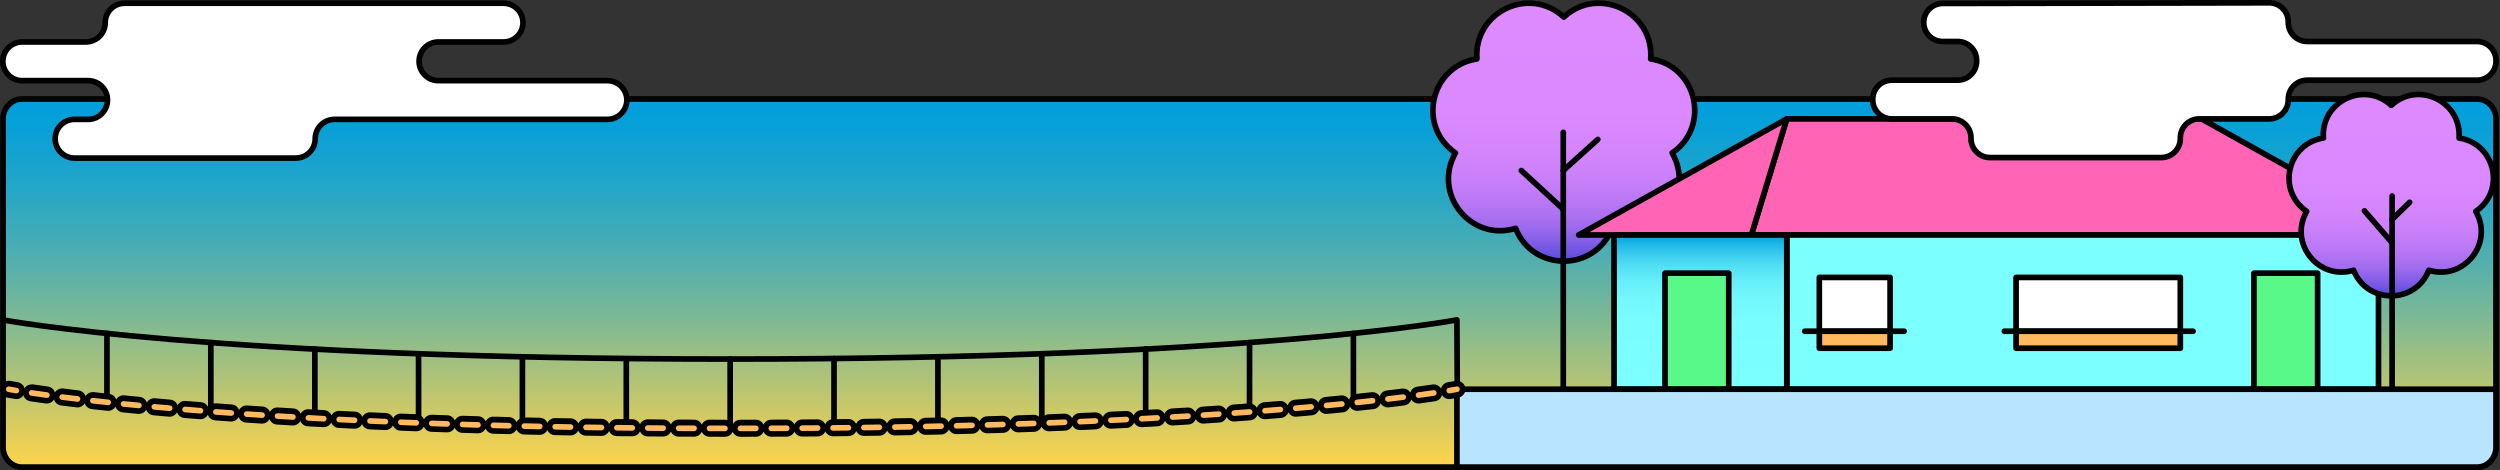
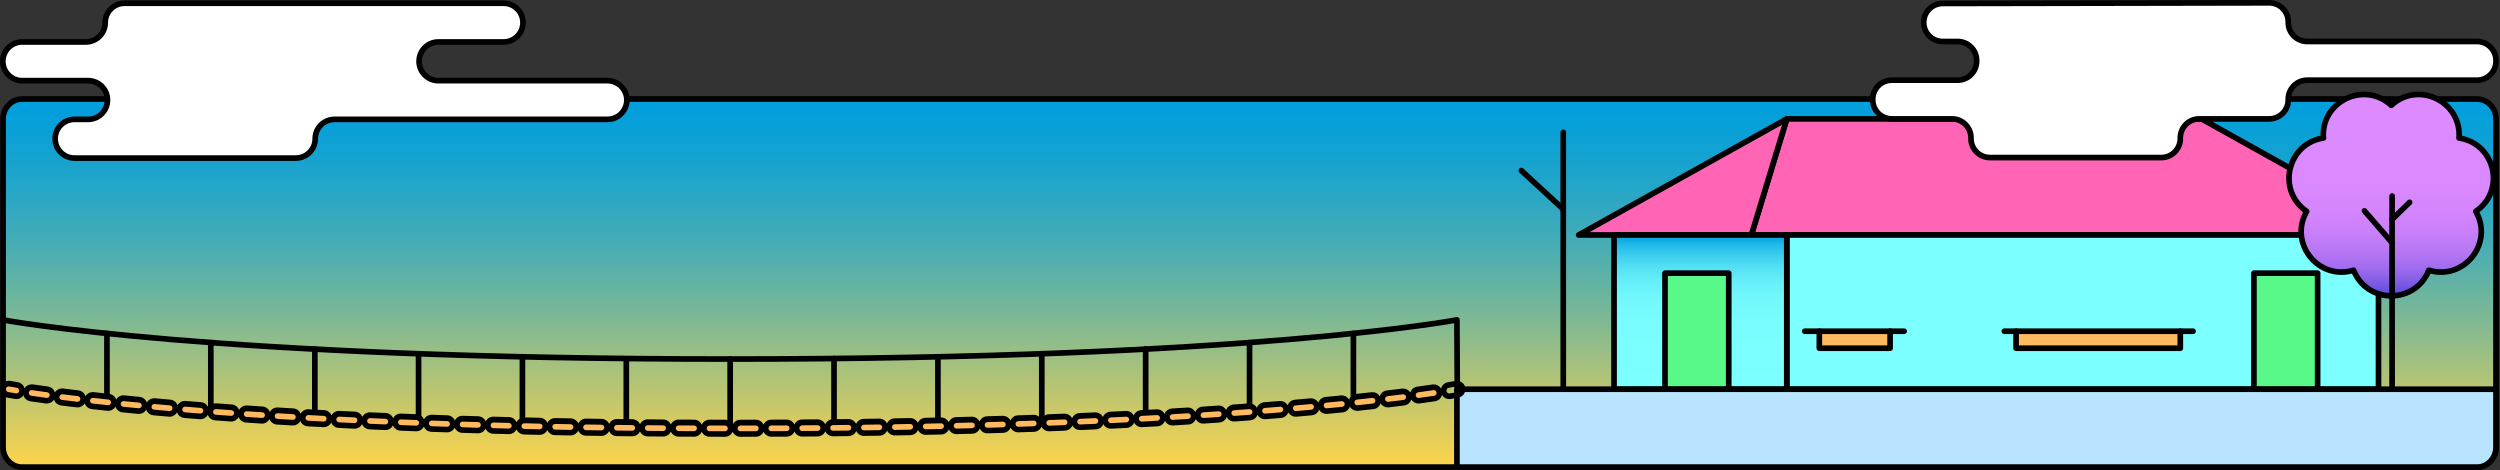
<svg xmlns="http://www.w3.org/2000/svg" width="1766" height="332" viewBox="0 0 1766 332" fill="none">
  <rect x="0" y="0" width="1766" height="332" fill="#333333" stroke="none" />
  <g clip-path="url(#clip0_86_1305)">
    <path d="M1763.17 84.08V315.86C1763.17 323.65 1757.19 329.97 1749.82 329.97H15.52C11.86 329.97 8.55 328.41 6.14 325.9C3.69 323.34 2.17 319.79 2.17 315.86V84.08C2.17 76.29 8.15 69.97 15.52 69.97H1749.82C1757.19 69.97 1763.17 76.29 1763.17 84.08Z" fill="url(#paint0_linear_86_1305)" stroke="black" stroke-width="4" stroke-linecap="round" stroke-linejoin="round" />
-     <path d="M1104.67 12.07C1129.07 -10.47 1168.46 8.5 1166.05 41.63C1198.89 46.65 1208.62 89.28 1181.21 108.04C1197.76 136.84 1170.5 171.03 1138.74 161.3C1126.54 192.2 1082.82 192.2 1070.62 161.3C1038.86 171.03 1011.6 136.84 1028.15 108.04C1000.74 89.27 1010.47 46.64 1043.31 41.63C1040.89 8.5 1080.29 -10.47 1104.69 12.07H1104.67Z" fill="url(#paint1_linear_86_1305)" stroke="black" stroke-width="4" stroke-linecap="round" stroke-linejoin="round" />
    <path d="M1702.17 165.97H1237.17L1262.17 83.97H1555.17L1702.17 165.97Z" fill="#FF64B5" stroke="black" stroke-width="4" stroke-linecap="round" stroke-linejoin="round" />
    <path d="M1262.17 83.97L1237.17 165.97H1115.17L1262.17 83.97Z" fill="#FF64B5" stroke="black" stroke-width="4" stroke-linecap="round" stroke-linejoin="round" />
    <path d="M1680.17 165.97H1262.17V274.97H1680.17V165.97Z" fill="#7BFFFF" stroke="black" stroke-width="4" stroke-linecap="round" stroke-linejoin="round" />
    <path d="M1262.17 165.97H1140.17V274.97H1262.17V165.97Z" fill="url(#paint2_linear_86_1305)" stroke="black" stroke-width="4" stroke-linecap="round" stroke-linejoin="round" />
    <path d="M1221.17 192.97H1176.17V274.97H1221.17V192.97Z" fill="#58F989" stroke="black" stroke-width="4" stroke-linecap="round" stroke-linejoin="round" />
    <path d="M1637.17 192.97H1592.17V274.97H1637.17V192.97Z" fill="#58F989" stroke="black" stroke-width="4" stroke-linecap="round" stroke-linejoin="round" />
-     <path d="M1540.17 195.97H1424.17V233.97H1540.17V195.97Z" fill="white" stroke="black" stroke-width="4" stroke-linecap="round" stroke-linejoin="round" />
    <path d="M1540.17 233.97H1424.17V245.97H1540.17V233.97Z" fill="#FFBA5F" stroke="black" stroke-width="4" stroke-linecap="round" stroke-linejoin="round" />
-     <path d="M1335.17 195.97H1285.17V233.97H1335.17V195.97Z" fill="white" stroke="black" stroke-width="4" stroke-linecap="round" stroke-linejoin="round" />
    <path d="M1335.17 233.97H1285.17V245.97H1335.17V233.97Z" fill="#FFBA5F" stroke="black" stroke-width="4" stroke-linecap="round" stroke-linejoin="round" />
    <path d="M1345.08 233.97H1335.17" stroke="black" stroke-width="4" stroke-linecap="round" stroke-linejoin="round" />
    <path d="M1285.17 233.97H1274.88" stroke="black" stroke-width="4" stroke-linecap="round" stroke-linejoin="round" />
    <path d="M1549.17 233.97H1540.17" stroke="black" stroke-width="4" stroke-linecap="round" stroke-linejoin="round" />
    <path d="M1424.17 233.97H1415.88" stroke="black" stroke-width="4" stroke-linecap="round" stroke-linejoin="round" />
    <path d="M2 43.31C2 50.86 8.12 56.98 15.67 56.98H62.25C69.8 56.98 75.92 63.1 75.92 70.65C75.92 78.2 69.8 84.32 62.25 84.32H52.62C45.07 84.32 38.95 90.44 38.95 97.99C38.95 105.54 45.07 111.66 52.62 111.66H209C216.55 111.66 222.67 105.54 222.67 97.99C222.67 90.44 228.79 84.32 236.34 84.32H429.13C436.68 84.32 442.8 78.2 442.8 70.65C442.8 63.1 436.68 56.98 429.13 56.98H309.71C302.16 56.98 296.04 50.86 296.04 43.31C296.04 35.76 302.16 29.64 309.71 29.64H355.75C363.3 29.64 369.42 23.52 369.42 15.97C369.42 8.42 363.3 2.3 355.75 2.3H88C80.45 2.3 74.33 8.42 74.33 15.97C74.33 23.52 68.21 29.64 60.66 29.64H15.67C8.12 29.64 2 35.76 2 43.31Z" fill="white" stroke="black" stroke-width="4" stroke-linecap="round" stroke-linejoin="round" />
    <path d="M1104.29 274.97V93.47" stroke="black" stroke-width="4" stroke-linecap="round" stroke-linejoin="round" />
    <path d="M1104.29 147.81L1074.67 120.47" stroke="black" stroke-width="4" stroke-linecap="round" stroke-linejoin="round" />
-     <path d="M1104.29 120.47L1128.67 98.47" stroke="black" stroke-width="4" stroke-linecap="round" stroke-linejoin="round" />
    <path d="M1616.42 15.43V15.88C1616.42 23.3 1622.43 29.31 1629.85 29.31H1749.74C1757.16 29.31 1763.17 35.32 1763.17 42.74V43.21C1763.17 50.63 1757.16 56.64 1749.74 56.64H1629.85C1622.43 56.64 1616.42 62.65 1616.42 70.07V70.54C1616.42 77.96 1610.41 83.97 1602.99 83.97H1553.6C1546.18 83.97 1540.17 89.98 1540.17 97.4V97.87C1540.17 105.29 1534.16 111.3 1526.74 111.3H1405.74C1398.32 111.3 1392.31 105.29 1392.31 97.87V97.4C1392.31 89.98 1386.3 83.97 1378.88 83.97H1336.35C1328.93 83.97 1322.92 77.96 1322.92 70.54V70.07C1322.92 62.65 1328.93 56.64 1336.35 56.64H1382.87C1390.29 56.64 1396.3 50.63 1396.3 43.21V42.74C1396.3 35.32 1390.29 29.31 1382.87 29.31H1372.34C1364.92 29.31 1358.91 23.3 1358.91 15.88C1358.91 8.47 1364.91 2.46 1372.31 2.45L1602.96 2C1610.39 1.99 1616.42 8 1616.42 15.43Z" fill="white" stroke="black" stroke-width="4" stroke-linecap="round" stroke-linejoin="round" />
    <path d="M1689.17 74.41C1708.21 56.81 1738.96 71.62 1737.07 97.48C1762.7 101.4 1770.29 134.67 1748.9 149.32C1761.82 171.8 1740.54 198.48 1715.75 190.89C1706.23 215 1672.1 215 1662.58 190.89C1637.79 198.48 1616.51 171.8 1629.43 149.32C1608.04 134.67 1615.63 101.4 1641.26 97.48C1639.37 71.62 1670.12 56.82 1689.16 74.41H1689.17Z" fill="url(#paint3_linear_86_1305)" stroke="black" stroke-width="4" stroke-linecap="round" stroke-linejoin="round" />
    <path d="M1689.79 275.47V138.47" stroke="black" stroke-width="4" stroke-linecap="round" stroke-linejoin="round" />
    <path d="M1689.79 155.02L1702.17 142.9" stroke="black" stroke-width="4" stroke-linecap="round" stroke-linejoin="round" />
    <path d="M1689.79 171.54L1670.25 148.96" stroke="black" stroke-width="4" stroke-linecap="round" stroke-linejoin="round" />
    <path d="M1763.17 274.97V315.86C1763.17 323.65 1757.19 329.97 1749.82 329.97H1029.17V274.97H1763.17Z" fill="#B8E4FF" stroke="black" stroke-width="4" stroke-linecap="round" stroke-linejoin="round" />
    <path d="M2 225.97C2 225.97 148.42 253.64 515.79 253.64C883.16 253.64 1029.17 225.97 1029.17 225.97L1029.42 274.97" stroke="black" stroke-width="4" stroke-linecap="round" stroke-linejoin="round" />
    <path d="M75.54 284.56V235.56" stroke="black" stroke-width="4" stroke-linecap="round" stroke-linejoin="round" />
    <path d="M148.92 291V242" stroke="black" stroke-width="4" stroke-linecap="round" stroke-linejoin="round" />
    <path d="M222.4 295.63V246.63" stroke="black" stroke-width="4" stroke-linecap="round" stroke-linejoin="round" />
    <path d="M295.67 298.89V249.89" stroke="black" stroke-width="4" stroke-linecap="round" stroke-linejoin="round" />
    <path d="M369.04 301.05V252.05" stroke="black" stroke-width="4" stroke-linecap="round" stroke-linejoin="round" />
    <path d="M442.42 302.26V253.64" stroke="black" stroke-width="4" stroke-linecap="round" stroke-linejoin="round" />
    <path d="M515.79 302.64V253.64" stroke="black" stroke-width="4" stroke-linecap="round" stroke-linejoin="round" />
    <path d="M589.16 302.26V253.26" stroke="black" stroke-width="4" stroke-linecap="round" stroke-linejoin="round" />
    <path d="M662.54 301.05V252.05" stroke="black" stroke-width="4" stroke-linecap="round" stroke-linejoin="round" />
    <path d="M735.92 298.89V249.89" stroke="black" stroke-width="4" stroke-linecap="round" stroke-linejoin="round" />
    <path d="M809.29 295.62V246.45" stroke="black" stroke-width="4" stroke-linecap="round" stroke-linejoin="round" />
    <path d="M882.67 290.98V241.98" stroke="black" stroke-width="4" stroke-linecap="round" stroke-linejoin="round" />
    <path d="M956.04 284.53V235.53" stroke="black" stroke-width="4" stroke-linecap="round" stroke-linejoin="round" />
    <path d="M11.56 279.9C11.35 279.9 11.13 279.88 10.92 279.85C7.5 279.29 5.61 278.94 5.4 278.9C3.26 278.49 1.83 276.4 2.24 274.23C2.6 272.34 4.24 270.97 6.15 270.97C6.41 270.97 6.67 271 6.92 271.05C7.12 271.09 8.88 271.41 12.2 271.96C14.37 272.32 15.85 274.38 15.49 276.55C15.17 278.5 13.52 279.91 11.55 279.91L11.56 279.9Z" fill="#FFBA5F" />
    <path d="M6.15 272.97C6.28 272.97 6.4 272.98 6.53 273.01C6.55 273.01 8.32 273.35 11.88 273.93C12.97 274.11 13.7 275.14 13.52 276.23C13.36 277.21 12.52 277.91 11.56 277.91C11.45 277.91 11.35 277.91 11.24 277.88C7.63 277.29 5.87 276.96 5.8 276.94C4.72 276.73 4.01 275.69 4.21 274.6C4.39 273.64 5.22 272.97 6.15 272.97ZM6.15 268.97C3.28 268.97 0.81 271.03 0.28 273.86C-0.33 277.11 1.81 280.25 5.05 280.86C5.23 280.9 7.1 281.24 10.59 281.82C10.92 281.87 11.24 281.9 11.56 281.9C14.51 281.9 17 279.78 17.47 276.86C18 273.6 15.78 270.51 12.52 269.97C9.47 269.47 7.74 269.15 7.28 269.07C6.91 269 6.53 268.96 6.15 268.96V268.97Z" fill="black" />
    <path d="M523.04 306.64C520.84 306.64 519.05 304.85 519.05 302.64C519.05 300.43 520.84 298.64 523.04 298.64C526.7 298.64 530.33 298.64 533.94 298.62C536.14 298.62 537.94 300.41 537.94 302.61C537.94 303.68 537.53 304.68 536.78 305.44C536.03 306.2 535.02 306.62 533.96 306.62C530.35 306.62 526.71 306.63 523.05 306.64H523.04ZM501.21 306.62C499.01 306.62 497.22 304.82 497.23 302.61C497.23 300.41 499.03 298.62 501.22 298.62C504.84 298.62 508.48 298.63 512.13 298.64C514.33 298.64 516.12 300.44 516.12 302.64C516.12 304.84 514.33 306.64 512.13 306.64C512.13 306.64 504.83 306.64 501.21 306.62ZM544.85 306.59C542.66 306.59 540.87 304.8 540.86 302.61C540.86 301.54 541.27 300.54 542.02 299.78C542.77 299.02 543.77 298.6 544.84 298.59C548.5 298.58 552.13 298.56 555.74 298.54C557.95 298.54 559.74 300.32 559.75 302.52C559.75 303.59 559.35 304.59 558.6 305.35C557.85 306.11 556.85 306.53 555.78 306.54C552.17 306.56 548.53 306.58 544.87 306.59H544.85ZM479.39 306.54C477.19 306.53 475.41 304.72 475.42 302.52C475.43 300.33 477.22 298.54 479.41 298.54C483.04 298.56 486.68 298.58 490.33 298.59C492.53 298.59 494.31 300.4 494.3 302.61C494.3 304.81 492.5 306.59 490.31 306.59C490.31 306.59 483 306.56 479.38 306.54H479.39ZM566.67 306.48C564.48 306.48 562.69 304.7 562.68 302.51C562.67 300.3 564.44 298.5 566.64 298.48C570.3 298.45 573.93 298.43 577.54 298.4C579.76 298.4 581.55 300.18 581.57 302.36C581.59 304.57 579.81 306.38 577.61 306.4C574 306.43 570.36 306.46 566.7 306.48H566.67ZM457.57 306.39C455.37 306.37 453.59 304.56 453.61 302.35C453.63 300.16 455.42 298.39 457.6 298.39C461.24 298.42 464.88 298.45 468.54 298.48C470.74 298.5 472.52 300.3 472.5 302.51C472.48 304.7 470.69 306.48 468.51 306.48C468.51 306.48 461.18 306.43 457.57 306.39ZM588.49 306.29C586.31 306.29 584.52 304.51 584.5 302.33C584.48 300.12 586.25 298.31 588.45 298.29C592.11 298.25 595.74 298.21 599.35 298.17C601.57 298.19 603.36 299.96 603.39 302.12C603.42 304.32 601.65 306.14 599.45 306.17C595.84 306.21 592.2 306.25 588.54 306.29H588.5H588.49ZM446.68 306.29C443 306.25 439.36 306.21 435.75 306.17C433.55 306.14 431.78 304.33 431.81 302.12C431.84 299.98 433.57 298.24 435.76 298.17C439.46 298.21 443.09 298.25 446.75 298.29C448.95 298.31 450.72 300.13 450.7 302.33C450.68 304.51 448.89 306.29 446.71 306.29H446.69H446.68ZM610.3 306.03C608.13 306.03 606.34 304.26 606.31 302.08C606.28 299.88 608.05 298.06 610.25 298.03C613.91 297.98 617.54 297.93 621.15 297.87C623.41 297.9 625.17 299.63 625.2 301.81C625.23 304.02 623.47 305.84 621.27 305.87C617.66 305.93 614.02 305.98 610.36 306.03H610.31H610.3ZM424.86 306.03C421.17 305.98 417.53 305.93 413.92 305.87C411.72 305.83 409.96 304.01 409.99 301.81C410.02 299.64 411.81 297.87 413.98 297.87C417.65 297.93 421.28 297.98 424.94 298.03C426.01 298.04 427.01 298.48 427.75 299.24C428.49 300.01 428.89 301.02 428.88 302.08C428.85 304.25 427.06 306.03 424.89 306.03H424.86ZM632.11 305.7C629.95 305.7 628.16 303.94 628.12 301.77C628.08 299.57 629.84 297.74 632.04 297.7C635.7 297.64 639.33 297.57 642.94 297.5C645.2 297.5 646.97 299.22 647.01 301.42C647.05 303.62 645.3 305.45 643.1 305.5C639.49 305.57 632.16 305.7 632.15 305.7H632.12H632.11ZM403.04 305.7C399.34 305.64 395.7 305.57 392.09 305.5C389.89 305.46 388.13 303.63 388.18 301.42C388.22 299.22 389.97 297.5 392.16 297.5C395.85 297.57 399.48 297.64 403.14 297.7C405.34 297.74 407.1 299.56 407.06 301.77C407.02 303.94 405.23 305.7 403.07 305.7H403.04ZM653.92 305.29C651.76 305.29 649.97 303.53 649.93 301.37C649.88 299.16 651.64 297.33 653.84 297.29C657.5 297.21 661.14 297.13 664.74 297.05C667.01 297.05 668.77 298.77 668.82 300.96C668.84 302.03 668.45 303.04 667.72 303.81C666.98 304.58 665.99 305.02 664.92 305.05C661.31 305.13 657.68 305.21 654.01 305.29C654 305.29 653.98 305.29 653.97 305.29H653.93H653.92ZM381.22 305.28C377.51 305.2 373.87 305.12 370.26 305.04C369.19 305.02 368.2 304.58 367.46 303.8C366.73 303.03 366.33 302.01 366.36 300.95C366.41 298.79 368.2 297.04 370.35 297.04C370.39 297.04 370.48 297.04 370.52 297.04C374.04 297.12 377.67 297.2 381.33 297.27C383.53 297.32 385.28 299.15 385.24 301.35C385.2 303.51 383.41 305.27 381.25 305.27H381.21L381.22 305.28ZM675.72 304.79C673.54 304.79 671.78 303.08 671.73 300.89C671.68 298.69 673.42 296.85 675.62 296.79C679.28 296.7 682.91 296.61 686.52 296.51C686.54 296.51 686.62 296.51 686.64 296.51C688.78 296.51 690.56 298.26 690.62 300.4C690.68 302.61 688.94 304.45 686.74 304.51C683.14 304.61 679.5 304.7 675.83 304.79C675.81 304.79 675.75 304.79 675.73 304.79H675.72ZM359.28 304.77C355.68 304.68 352.04 304.59 348.44 304.49C346.24 304.43 344.5 302.59 344.56 300.39C344.62 298.24 346.37 296.49 348.48 296.49C348.57 296.49 348.65 296.49 348.74 296.49C352.26 296.58 355.89 296.68 359.55 296.77C360.62 296.8 361.61 297.24 362.35 298.02C363.08 298.79 363.47 299.81 363.44 300.87C363.39 303.06 361.63 304.77 359.45 304.77C359.41 304.77 359.32 304.77 359.28 304.77ZM697.53 304.2C695.35 304.2 693.6 302.49 693.54 300.31C693.51 299.24 693.89 298.23 694.63 297.45C695.36 296.67 696.35 296.23 697.42 296.2C701.08 296.09 704.71 295.99 708.31 295.87C708.33 295.87 708.42 295.87 708.45 295.87C710.61 295.87 712.36 297.57 712.43 299.75C712.46 300.82 712.08 301.83 711.35 302.61C710.62 303.39 709.63 303.84 708.56 303.87C704.96 303.98 701.32 304.09 697.65 304.2C697.63 304.2 697.55 304.2 697.53 304.2ZM337.49 304.18C333.86 304.08 330.23 303.97 326.62 303.85C324.42 303.78 322.69 301.93 322.75 299.73C322.82 297.59 324.61 295.85 326.75 295.85C326.77 295.85 326.84 295.85 326.86 295.85C330.46 295.96 334.09 296.07 337.75 296.18C339.95 296.24 341.69 298.09 341.62 300.29C341.56 302.47 339.81 304.18 337.63 304.18C337.6 304.18 337.5 304.18 337.47 304.18H337.49ZM719.33 303.53C717.16 303.53 715.41 301.83 715.34 299.66C715.27 297.46 717 295.6 719.2 295.53C722.87 295.41 726.5 295.28 730.09 295.16C730.11 295.16 730.2 295.16 730.29 295.16C732.38 295.16 734.14 296.89 734.22 299.02C734.3 301.22 732.57 303.08 730.37 303.16C726.77 303.29 723.13 303.41 719.46 303.53C719.44 303.53 719.35 303.53 719.33 303.53ZM315.69 303.51C312.04 303.39 308.4 303.26 304.8 303.14C302.6 303.06 300.87 301.2 300.95 299C301.03 296.84 302.78 295.14 304.93 295.14C304.95 295.14 305.05 295.14 305.08 295.14C308.67 295.27 312.3 295.39 315.97 295.51C318.17 295.58 319.9 297.44 319.83 299.64C319.76 301.81 318.01 303.51 315.84 303.51C315.81 303.51 315.71 303.51 315.68 303.51H315.69ZM741.13 302.76C738.97 302.76 737.22 301.07 737.14 298.91C737.06 296.71 738.78 294.85 740.98 294.76C744.65 294.62 748.28 294.48 751.87 294.34C751.91 294.34 751.99 294.34 752.06 294.34C754.2 294.34 755.94 296.03 756.02 298.18C756.11 300.38 754.39 302.25 752.19 302.33C748.59 302.47 744.96 302.61 741.28 302.75C741.25 302.75 741.15 302.75 741.13 302.75V302.76ZM293.89 302.74C290.22 302.6 286.58 302.46 282.98 302.32C280.78 302.23 279.06 300.37 279.15 298.17C279.24 296.02 280.99 294.33 283.14 294.33C283.17 294.33 283.28 294.33 283.3 294.33C286.89 294.47 290.52 294.61 294.19 294.75C296.39 294.83 298.11 296.7 298.03 298.9C297.95 301.06 296.2 302.75 294.04 302.75C294.01 302.75 293.91 302.75 293.89 302.75V302.74ZM762.93 301.89C760.78 301.89 759.03 300.21 758.94 298.06C758.9 296.99 759.27 295.97 759.99 295.19C760.71 294.4 761.7 293.94 762.76 293.9C766.43 293.74 770.06 293.59 773.65 293.43C773.68 293.43 773.77 293.43 773.8 293.43C775.96 293.43 777.72 295.11 777.81 297.25C777.91 299.45 776.2 301.32 774 301.42C770.41 301.58 766.77 301.74 763.1 301.89C763.07 301.89 762.96 301.89 762.93 301.89ZM272.11 301.87C268.4 301.71 264.76 301.56 261.17 301.4C258.97 301.3 257.26 299.43 257.36 297.23C257.45 295.09 259.22 293.41 261.38 293.41C261.4 293.41 261.47 293.41 261.48 293.41C265.11 293.57 268.74 293.73 272.41 293.88C273.48 293.92 274.46 294.38 275.18 295.17C275.9 295.96 276.27 296.98 276.23 298.04C276.14 300.19 274.39 301.87 272.24 301.87C272.22 301.87 272.12 301.87 272.1 301.87H272.11ZM784.72 300.92C782.59 300.92 780.83 299.25 780.73 297.11C780.68 296.05 781.05 295.02 781.76 294.23C782.48 293.44 783.46 292.97 784.53 292.92C788.2 292.75 791.83 292.57 795.41 292.39C795.47 292.39 795.55 292.39 795.63 292.39C797.75 292.39 799.49 294.06 799.59 296.19C799.7 298.39 798 300.27 795.8 300.38C792.21 300.56 788.57 300.74 784.89 300.91C784.86 300.91 784.73 300.91 784.7 300.91L784.72 300.92ZM250.3 300.89C246.59 300.72 242.95 300.54 239.36 300.36C237.16 300.25 235.46 298.37 235.57 296.17C235.68 294.04 237.42 292.37 239.55 292.37C239.62 292.37 239.69 292.37 239.76 292.37C243.34 292.55 246.96 292.72 250.64 292.9C252.84 293 254.54 294.88 254.44 297.08C254.34 299.22 252.59 300.89 250.45 300.89C250.43 300.89 250.31 300.89 250.29 300.89H250.3ZM806.51 299.83C804.39 299.83 802.64 298.16 802.53 296.04C802.42 293.84 804.11 291.95 806.31 291.84C809.99 291.65 813.61 291.45 817.19 291.25C817.25 291.25 817.34 291.25 817.43 291.25C819.54 291.25 821.28 292.91 821.39 295.03C821.51 297.23 819.82 299.12 817.62 299.24C814.04 299.44 810.4 299.63 806.72 299.83C806.65 299.83 806.58 299.83 806.51 299.83ZM228.46 299.8C224.78 299.61 221.15 299.41 217.57 299.21C215.37 299.09 213.68 297.2 213.8 295C213.92 292.88 215.66 291.22 217.76 291.22C217.85 291.22 217.94 291.22 218.03 291.22C221.58 291.42 225.21 291.61 228.88 291.8C231.08 291.92 232.77 293.8 232.66 296C232.55 298.13 230.8 299.79 228.68 299.79C228.61 299.79 228.53 299.79 228.46 299.79V299.8ZM828.29 298.63C826.18 298.63 824.43 296.97 824.31 294.86C824.18 292.66 825.87 290.76 828.06 290.64C831.74 290.43 835.37 290.21 838.94 289.99C839.01 289.99 839.11 289.99 839.21 289.99C841.3 289.99 843.04 291.64 843.17 293.75C843.3 295.95 841.62 297.85 839.43 297.99C835.85 298.21 832.22 298.43 828.53 298.64C828.44 298.64 828.37 298.64 828.3 298.64L828.29 298.63ZM206.68 298.6C202.98 298.38 199.35 298.17 195.77 297.95C193.57 297.82 191.89 295.92 192.03 293.71C192.16 291.6 193.91 289.95 196.02 289.95C196.1 289.95 196.18 289.95 196.26 289.95C199.83 290.17 203.45 290.39 207.13 290.6C209.33 290.73 211.01 292.62 210.88 294.82C210.76 296.93 209.01 298.59 206.9 298.59C206.83 298.59 206.75 298.59 206.68 298.59V298.6ZM850.06 297.3C847.96 297.3 846.21 295.65 846.08 293.55C845.94 291.35 847.61 289.44 849.81 289.3C853.49 289.06 857.12 288.83 860.68 288.59C860.76 288.59 860.87 288.58 860.98 288.58C863.05 288.58 864.79 290.22 864.93 292.31C865.08 294.51 863.41 296.42 861.22 296.57C857.65 296.81 854.02 297.05 850.32 297.29C850.24 297.29 850.15 297.29 850.06 297.29V297.3ZM185.12 297.27C185.03 297.27 184.95 297.27 184.86 297.27C181.17 297.03 177.54 296.79 173.97 296.55C172.91 296.48 171.93 296 171.23 295.19C170.53 294.39 170.18 293.36 170.26 292.29C170.4 290.2 172.15 288.56 174.24 288.56C174.33 288.56 174.42 288.56 174.51 288.56C178.07 288.8 181.69 289.04 185.38 289.27C187.58 289.41 189.25 291.32 189.11 293.52C188.98 295.62 187.23 297.27 185.13 297.27H185.12ZM871.82 295.83C869.74 295.83 867.99 294.2 867.84 292.11C867.69 289.91 869.35 287.99 871.54 287.84C875.23 287.58 878.85 287.32 882.4 287.05C882.5 287.05 882.6 287.04 882.71 287.04C884.78 287.04 886.53 288.67 886.68 290.74C886.84 292.94 885.19 294.86 883 295.02C879.44 295.29 875.81 295.55 872.11 295.81C872 295.81 871.91 295.81 871.83 295.81L871.82 295.83ZM163.1 295.79C159.38 295.53 155.75 295.26 152.19 295C150 294.84 148.34 292.92 148.5 290.72C148.65 288.64 150.4 287.01 152.48 287.01C152.58 287.01 152.67 287.01 152.77 287.02C156.32 287.28 159.94 287.55 163.64 287.81C165.83 287.97 167.49 289.88 167.34 292.08C167.19 294.17 165.44 295.8 163.36 295.8C163.27 295.8 163.19 295.8 163.1 295.8V295.79ZM893.58 294.21C891.51 294.21 889.76 292.59 889.6 290.52C889.43 288.32 891.08 286.4 893.27 286.22C896.97 285.93 900.59 285.64 904.13 285.35C904.24 285.35 904.35 285.34 904.46 285.34C906.52 285.34 908.26 286.95 908.43 289.02C908.61 291.22 906.97 293.15 904.78 293.33C901.23 293.62 897.6 293.91 893.89 294.2C893.78 294.2 893.68 294.21 893.58 294.21ZM141.61 294.18C141.51 294.18 141.41 294.18 141.31 294.17C137.59 293.88 133.96 293.59 130.41 293.3C128.22 293.12 126.58 291.19 126.76 288.99C126.93 286.93 128.67 285.31 130.73 285.31C130.84 285.31 130.96 285.31 131.08 285.33C134.61 285.62 138.23 285.91 141.93 286.2C144.12 286.37 145.77 288.3 145.6 290.5C145.44 292.57 143.69 294.19 141.62 294.19L141.61 294.18ZM915.32 292.43C913.27 292.43 911.52 290.82 911.35 288.77C911.16 286.57 912.79 284.63 914.99 284.44C918.7 284.12 922.32 283.8 925.84 283.48C925.97 283.48 926.08 283.47 926.19 283.47C928.28 283.47 929.99 285.04 930.18 287.11C930.38 289.31 928.75 291.25 926.56 291.45C923.03 291.77 919.4 292.09 915.68 292.41C915.59 292.42 915.46 292.43 915.34 292.43H915.32ZM119.88 292.4C119.77 292.4 119.65 292.4 119.54 292.39C115.81 292.07 112.19 291.75 108.66 291.43C106.47 291.23 104.84 289.28 105.04 287.09C105.23 285.01 106.94 283.45 109.02 283.45C109.13 283.45 109.25 283.45 109.37 283.47C112.9 283.79 116.51 284.11 120.22 284.43C121.28 284.52 122.25 285.02 122.93 285.84C123.62 286.66 123.94 287.69 123.85 288.76C123.68 290.81 121.93 292.42 119.87 292.42L119.88 292.4ZM937.05 290.47C934.98 290.47 933.27 288.91 933.08 286.85C932.87 284.65 934.49 282.7 936.68 282.49C940.41 282.14 944.02 281.78 947.52 281.43C947.65 281.42 947.79 281.41 947.92 281.41C949.98 281.41 951.68 282.96 951.89 285.02C952.11 287.21 950.5 289.18 948.31 289.4C944.81 289.75 941.18 290.11 937.44 290.46C937.31 290.47 937.18 290.48 937.06 290.48L937.05 290.47ZM98.16 290.44C98.04 290.44 97.91 290.44 97.79 290.42C94.04 290.06 90.41 289.71 86.91 289.36C84.72 289.14 83.12 287.18 83.34 284.98C83.54 282.93 85.25 281.38 87.31 281.38C87.44 281.38 87.58 281.38 87.71 281.4C91.2 281.75 94.81 282.1 98.54 282.46C100.73 282.67 102.34 284.63 102.14 286.82C101.95 288.89 100.24 290.44 98.17 290.44H98.16ZM958.75 288.3C956.7 288.3 955 286.76 954.78 284.72C954.55 282.53 956.14 280.56 958.33 280.33C962.1 279.93 965.7 279.54 969.15 279.16C969.29 279.14 969.45 279.13 969.61 279.13C971.64 279.13 973.34 280.66 973.56 282.69C973.8 284.88 972.22 286.86 970.03 287.11C966.57 287.5 962.95 287.89 959.17 288.29C959.02 288.3 958.88 288.31 958.75 288.31V288.3ZM76.46 288.27C76.33 288.27 76.19 288.27 76.06 288.25C72.26 287.85 68.64 287.46 65.18 287.07C62.99 286.83 61.41 284.85 61.65 282.65C61.87 280.62 63.58 279.09 65.62 279.09C65.76 279.09 65.91 279.09 66.06 279.11C69.51 279.49 73.11 279.89 76.88 280.28C79.07 280.51 80.66 282.49 80.43 284.68C80.22 286.72 78.51 288.26 76.46 288.26V288.27ZM980.43 285.88C978.41 285.88 976.7 284.36 976.47 282.35C976.21 280.16 977.78 278.17 979.97 277.91C983.8 277.46 987.4 277.02 990.76 276.59C990.93 276.57 991.1 276.56 991.27 276.56C993.27 276.56 994.97 278.07 995.22 280.06C995.49 282.25 993.94 284.25 991.76 284.53C988.38 284.96 984.76 285.4 980.91 285.86C980.76 285.88 980.6 285.89 980.44 285.89L980.43 285.88ZM54.79 285.85C54.63 285.85 54.47 285.85 54.31 285.82C50.46 285.36 46.84 284.92 43.46 284.49C41.28 284.21 39.72 282.21 40 280.02C40.25 278.02 41.95 276.52 43.95 276.52C44.12 276.52 44.29 276.53 44.47 276.55C47.82 276.97 51.42 277.41 55.26 277.87C57.45 278.13 59.01 280.12 58.76 282.31C58.52 284.32 56.82 285.84 54.8 285.84L54.79 285.85ZM1002.07 283.15C1000.08 283.15 998.38 281.66 998.12 279.68C997.83 277.49 999.36 275.48 1001.54 275.18C1005.59 274.63 1009.17 274.13 1012.29 273.67C1012.48 273.64 1012.68 273.63 1012.88 273.63C1014.84 273.63 1016.54 275.1 1016.82 277.05C1017.14 279.23 1015.62 281.26 1013.45 281.59C1010.3 282.05 1006.7 282.56 1002.61 283.12C1002.42 283.14 1002.25 283.16 1002.07 283.16V283.15ZM33.16 283.12C32.99 283.12 32.81 283.11 32.63 283.09C28.53 282.53 24.92 282.02 21.78 281.56C19.6 281.24 18.09 279.21 18.41 277.03C18.69 275.08 20.39 273.61 22.36 273.61C22.55 273.61 22.74 273.62 22.94 273.65C26.06 274.11 29.64 274.61 33.7 275.16C35.88 275.45 37.42 277.47 37.12 279.66C36.86 281.64 35.16 283.13 33.17 283.13L33.16 283.12Z" fill="#FFBA5F" />
-     <path d="M22.33 275.57C22.43 275.57 22.52 275.57 22.62 275.59C25.74 276.05 29.33 276.56 33.39 277.1C34.48 277.25 35.25 278.25 35.1 279.35C34.97 280.35 34.11 281.08 33.13 281.08C33.04 281.08 32.95 281.08 32.86 281.06C28.78 280.51 25.17 280 22.04 279.54C20.95 279.38 20.2 278.37 20.36 277.27C20.51 276.27 21.36 275.56 22.33 275.56M1012.85 275.59C1013.82 275.59 1014.67 276.31 1014.81 277.3C1014.97 278.39 1014.22 279.41 1013.13 279.57C1009.99 280.03 1006.39 280.54 1002.31 281.09C1002.22 281.1 1002.13 281.11 1002.04 281.11C1001.06 281.11 1000.2 280.38 1000.07 279.38C999.92 278.29 1000.69 277.28 1001.78 277.13C1005.84 276.58 1009.43 276.07 1012.56 275.61C1012.66 275.59 1012.76 275.59 1012.86 275.59M43.94 278.49C44.02 278.49 44.11 278.49 44.2 278.51C47.57 278.93 51.17 279.38 55.01 279.83C56.1 279.96 56.88 280.95 56.75 282.05C56.63 283.07 55.77 283.82 54.77 283.82C54.69 283.82 54.61 283.82 54.53 283.81C50.68 283.35 47.07 282.91 43.69 282.49C42.6 282.35 41.82 281.35 41.96 280.26C42.09 279.25 42.94 278.51 43.93 278.51M991.24 278.54C992.23 278.54 993.08 279.28 993.21 280.29C993.35 281.39 992.57 282.39 991.48 282.52C988.1 282.95 984.49 283.39 980.64 283.84C980.56 283.84 980.48 283.85 980.4 283.85C979.4 283.85 978.54 283.1 978.42 282.08C978.29 280.98 979.07 279.99 980.17 279.86C984.01 279.41 987.61 278.96 990.98 278.54C991.07 278.53 991.15 278.52 991.24 278.52M65.6 281.06C65.67 281.06 65.75 281.06 65.82 281.07C69.27 281.45 72.88 281.85 76.65 282.24C77.74 282.36 78.54 283.34 78.42 284.44C78.31 285.47 77.45 286.23 76.44 286.23C76.37 286.23 76.3 286.23 76.23 286.22C72.45 285.82 68.83 285.43 65.38 285.04C64.29 284.92 63.5 283.93 63.62 282.83C63.73 281.81 64.6 281.05 65.6 281.05M969.59 281.08C970.59 281.08 971.44 281.84 971.56 282.86C971.68 283.96 970.89 284.95 969.8 285.07C966.34 285.46 962.72 285.85 958.95 286.25C958.88 286.25 958.81 286.26 958.74 286.26C957.73 286.26 956.87 285.5 956.76 284.47C956.65 283.37 957.44 282.39 958.53 282.27C962.3 281.87 965.91 281.48 969.36 281.09C969.44 281.09 969.52 281.08 969.59 281.08ZM87.28 283.34C87.35 283.34 87.41 283.34 87.48 283.35C90.97 283.7 94.59 284.05 98.32 284.41C99.41 284.51 100.22 285.49 100.11 286.59C100.01 287.63 99.14 288.4 98.13 288.4C98.07 288.4 98 288.4 97.94 288.4C94.2 288.04 90.58 287.69 87.08 287.34C85.99 287.23 85.19 286.25 85.3 285.15C85.4 284.12 86.26 283.35 87.28 283.35M947.89 283.38C948.9 283.38 949.77 284.15 949.87 285.18C949.98 286.28 949.18 287.26 948.09 287.37C944.59 287.72 940.97 288.07 937.23 288.43C937.17 288.43 937.1 288.43 937.04 288.43C936.02 288.43 935.16 287.65 935.06 286.62C934.96 285.52 935.76 284.54 936.86 284.44C940.6 284.08 944.21 283.73 947.7 283.38C947.77 283.38 947.84 283.37 947.9 283.37M109.01 285.4C109.07 285.4 109.13 285.4 109.18 285.4C112.7 285.72 116.32 286.04 120.04 286.36C121.14 286.45 121.95 287.42 121.85 288.52C121.76 289.56 120.89 290.35 119.87 290.35C119.81 290.35 119.76 290.35 119.7 290.35C115.98 290.03 112.36 289.71 108.83 289.39C107.73 289.29 106.93 288.32 107.02 287.22C107.11 286.18 107.99 285.4 109.01 285.4ZM926.17 285.43C927.2 285.43 928.07 286.21 928.17 287.25C928.27 288.35 927.46 289.32 926.36 289.42C922.83 289.74 919.21 290.06 915.49 290.38C915.43 290.38 915.37 290.38 915.32 290.38C914.3 290.38 913.43 289.59 913.34 288.55C913.25 287.45 914.06 286.48 915.15 286.39C918.87 286.07 922.48 285.75 926.01 285.43C926.07 285.43 926.12 285.43 926.18 285.43M130.74 287.27C130.8 287.27 130.86 287.27 130.91 287.27C134.45 287.56 138.07 287.85 141.77 288.14C142.87 288.23 143.69 289.19 143.6 290.29C143.52 291.34 142.65 292.13 141.62 292.13C141.57 292.13 141.52 292.13 141.46 292.13C137.75 291.84 134.13 291.55 130.58 291.26C129.48 291.17 128.67 290.21 128.76 289.1C128.84 288.06 129.71 287.26 130.73 287.26M904.46 287.29C905.49 287.29 906.35 288.08 906.44 289.13C906.53 290.23 905.71 291.2 904.62 291.29C901.07 291.58 897.45 291.87 893.74 292.16C893.69 292.16 893.64 292.16 893.58 292.16C892.55 292.16 891.68 291.36 891.6 290.32C891.51 289.22 892.33 288.26 893.43 288.17C897.13 287.88 900.75 287.59 904.29 287.3C904.35 287.3 904.4 287.3 904.46 287.3M152.49 288.97C152.49 288.97 152.59 288.97 152.64 288.97C156.19 289.23 159.82 289.5 163.51 289.76C164.61 289.84 165.43 290.79 165.36 291.9C165.29 292.95 164.41 293.76 163.38 293.76C163.33 293.76 163.29 293.76 163.24 293.76C159.54 293.5 155.91 293.23 152.36 292.97C151.26 292.89 150.44 291.93 150.52 290.83C150.6 289.78 151.48 288.98 152.51 288.98M882.74 289.01C883.77 289.01 884.64 289.81 884.72 290.86C884.8 291.96 883.98 292.92 882.88 293C879.32 293.27 875.69 293.53 871.99 293.79C871.94 293.79 871.89 293.79 871.85 293.79C870.81 293.79 869.94 292.98 869.87 291.93C869.79 290.83 870.62 289.87 871.72 289.79C875.41 289.53 879.04 289.27 882.59 289C882.64 289 882.7 289 882.75 289M174.27 290.51C174.27 290.51 174.36 290.51 174.4 290.51C177.96 290.75 181.59 290.99 185.28 291.23C186.38 291.3 187.21 292.25 187.14 293.35C187.07 294.41 186.2 295.22 185.15 295.22C185.11 295.22 185.06 295.22 185.02 295.22C181.33 294.98 177.7 294.74 174.13 294.5C173.03 294.43 172.2 293.47 172.28 292.37C172.35 291.31 173.23 290.5 174.27 290.5M861.01 290.53C862.04 290.53 862.89 291.35 862.96 292.4C863.03 293.5 862.2 294.46 861.11 294.53C857.54 294.77 853.91 295.01 850.22 295.25C850.18 295.25 850.13 295.25 850.09 295.25C849.05 295.25 848.17 294.44 848.1 293.38C848.03 292.28 848.86 291.33 849.96 291.26C853.65 291.02 857.27 290.79 860.84 290.55C860.9 290.55 860.95 290.55 861.01 290.55M196.04 291.92C196.04 291.92 196.12 291.92 196.16 291.92C199.73 292.14 203.36 292.36 207.04 292.57C208.14 292.63 208.98 293.58 208.91 294.68C208.85 295.74 207.97 296.56 206.92 296.56C206.88 296.56 206.84 296.56 206.8 296.56C203.11 296.35 199.48 296.13 195.91 295.91C194.81 295.84 193.98 294.89 194.04 293.79C194.1 292.73 194.99 291.91 196.03 291.91M839.23 291.94C840.26 291.94 841.13 292.77 841.19 293.82C841.26 294.92 840.42 295.87 839.32 295.94C835.74 296.16 832.11 296.38 828.43 296.59C828.39 296.59 828.35 296.59 828.31 296.59C827.26 296.59 826.38 295.77 826.32 294.71C826.26 293.61 827.1 292.66 828.19 292.6C831.87 292.39 835.5 292.17 839.07 291.95C839.12 291.95 839.17 291.95 839.22 291.95M217.77 293.19C217.77 293.19 217.86 293.19 217.91 293.19C221.49 293.39 225.12 293.58 228.8 293.78C229.9 293.84 230.74 294.78 230.69 295.88C230.63 296.95 229.75 297.78 228.7 297.78C228.66 297.78 228.63 297.78 228.59 297.78C224.91 297.59 221.28 297.39 217.69 297.19C216.59 297.13 215.75 296.19 215.81 295.08C215.87 294.02 216.73 293.19 217.77 293.19ZM817.44 293.21C818.47 293.21 819.35 294.04 819.41 295.1C819.47 296.2 818.63 297.15 817.53 297.21C813.95 297.41 810.32 297.6 806.63 297.8C806.59 297.8 806.56 297.8 806.52 297.8C805.47 297.8 804.59 296.97 804.53 295.9C804.47 294.8 805.32 293.86 806.42 293.8C810.1 293.61 813.73 293.41 817.31 293.21C817.35 293.21 817.4 293.21 817.44 293.21ZM239.57 294.33C239.57 294.33 239.64 294.33 239.68 294.33C243.26 294.51 246.89 294.68 250.57 294.86C251.67 294.91 252.52 295.85 252.47 296.95C252.42 298.02 251.54 298.86 250.48 298.86C250.45 298.86 250.42 298.86 250.38 298.86C246.7 298.69 243.07 298.51 239.48 298.33C238.38 298.28 237.53 297.34 237.59 296.23C237.64 295.16 238.51 294.33 239.57 294.33ZM795.65 294.35C796.69 294.35 797.56 295.19 797.62 296.25C797.67 297.35 796.83 298.29 795.73 298.35C792.14 298.53 788.51 298.7 784.83 298.88C784.8 298.88 784.77 298.88 784.73 298.88C783.67 298.88 782.79 298.05 782.74 296.97C782.69 295.87 783.54 294.93 784.64 294.88C788.31 294.71 791.94 294.53 795.53 294.35C795.57 294.35 795.61 294.35 795.65 294.35ZM261.4 295.36C261.4 295.36 261.43 295.36 261.45 295.36C265.04 295.52 268.67 295.68 272.34 295.83C273.44 295.88 274.29 296.81 274.25 297.91C274.2 298.99 273.32 299.83 272.26 299.83C272.23 299.83 272.2 299.83 272.17 299.83C268.49 299.67 264.86 299.52 261.27 299.36C260.17 299.31 259.32 298.38 259.37 297.27C259.42 296.19 260.32 295.36 261.4 295.36ZM773.81 295.38C774.88 295.38 775.78 296.21 775.83 297.29C775.88 298.39 775.03 299.33 773.93 299.38C770.34 299.54 766.7 299.7 763.03 299.85C763 299.85 762.97 299.85 762.94 299.85C761.88 299.85 761 299.01 760.95 297.93C760.9 296.83 761.76 295.89 762.86 295.85C766.53 295.69 770.16 295.54 773.75 295.38C773.77 295.38 773.79 295.38 773.81 295.38ZM283.15 296.28C283.15 296.28 283.2 296.28 283.23 296.28C286.82 296.42 290.45 296.56 294.12 296.7C295.22 296.74 296.08 297.67 296.04 298.77C296 299.85 295.12 300.69 294.05 300.69C294.02 300.69 294 300.69 293.97 300.69C290.3 300.55 286.66 300.41 283.07 300.27C281.97 300.23 281.11 299.3 281.16 298.19C281.2 297.11 282.09 296.27 283.15 296.27M752.07 296.29C753.12 296.29 753.99 297.14 754.03 298.21C754.07 299.31 753.22 300.24 752.12 300.29C748.52 300.43 744.89 300.57 741.22 300.71C741.19 300.71 741.17 300.71 741.14 300.71C740.07 300.71 739.19 299.86 739.15 298.78C739.11 297.68 739.97 296.75 741.07 296.71C744.74 296.57 748.37 296.43 751.96 296.29C752 296.29 752.03 296.29 752.07 296.29ZM304.95 297.09C304.95 297.09 305 297.09 305.03 297.09C308.63 297.22 312.26 297.34 315.93 297.46C317.03 297.5 317.89 298.42 317.85 299.53C317.81 300.61 316.93 301.46 315.86 301.46C315.84 301.46 315.82 301.46 315.79 301.46C312.12 301.34 308.48 301.21 304.89 301.09C303.79 301.05 302.93 300.12 302.97 299.02C303.01 297.94 303.89 297.09 304.96 297.09M730.32 297.11C731.36 297.11 732.21 297.98 732.25 299.04C732.29 300.14 731.43 301.07 730.33 301.11C726.73 301.24 723.1 301.36 719.42 301.48C719.4 301.48 719.38 301.48 719.35 301.48C718.28 301.48 717.4 300.63 717.36 299.55C717.32 298.45 718.19 297.52 719.29 297.49C722.96 297.37 726.59 297.24 730.19 297.12C730.23 297.12 730.28 297.12 730.32 297.12M326.78 297.83C326.78 297.83 326.81 297.83 326.83 297.83C330.43 297.94 334.06 298.05 337.73 298.16C338.83 298.19 339.7 299.11 339.66 300.22C339.63 301.3 338.74 302.16 337.67 302.16C337.65 302.16 337.63 302.16 337.61 302.16C333.94 302.05 330.31 301.94 326.7 301.83C325.6 301.8 324.74 300.87 324.77 299.77C324.8 298.68 325.71 297.83 326.77 297.83M708.46 297.85C709.52 297.85 710.41 298.71 710.44 299.79C710.47 300.89 709.61 301.82 708.51 301.85C704.91 301.96 701.27 302.07 697.6 302.18C697.58 302.18 697.56 302.18 697.54 302.18C696.47 302.18 695.58 301.32 695.55 300.24C695.52 299.14 696.38 298.21 697.48 298.18C701.15 298.07 704.78 297.97 708.38 297.85C708.4 297.85 708.43 297.85 708.45 297.85M348.48 298.46C348.48 298.46 348.56 298.46 348.61 298.46C352.21 298.56 355.85 298.65 359.51 298.74C360.61 298.77 361.48 299.69 361.45 300.79C361.42 301.88 360.54 302.74 359.46 302.74C359.44 302.74 359.43 302.74 359.41 302.74C355.74 302.65 352.11 302.55 348.5 302.46C347.4 302.43 346.53 301.51 346.56 300.41C346.59 299.35 347.43 298.46 348.48 298.46ZM686.64 298.48C687.71 298.48 688.59 299.34 688.62 300.43C688.65 301.53 687.78 302.45 686.68 302.48C683.08 302.58 679.44 302.67 675.77 302.76C675.75 302.76 675.74 302.76 675.72 302.76C674.64 302.76 673.76 301.9 673.73 300.81C673.7 299.71 674.57 298.79 675.67 298.76C679.33 298.67 682.97 298.58 686.57 298.48C686.59 298.48 686.61 298.48 686.63 298.48M370.35 299.01C370.35 299.01 370.38 299.01 370.4 299.01C374 299.09 377.64 299.17 381.3 299.25C382.4 299.27 383.27 300.19 383.25 301.29C383.23 302.38 382.34 303.25 381.26 303.25H381.22C377.55 303.17 373.92 303.09 370.31 303.01C369.21 302.99 368.34 302.07 368.36 300.97C368.38 299.88 369.27 299.02 370.35 299.02M664.79 299.03C665.88 299.03 666.78 299.89 666.8 300.99C666.82 302.09 665.95 303.01 664.85 303.03C661.24 303.11 657.61 303.19 653.94 303.27H653.9C652.82 303.27 651.93 302.4 651.91 301.31C651.89 300.21 652.76 299.29 653.86 299.27C657.52 299.19 661.16 299.11 664.76 299.03C664.76 299.03 664.77 299.03 664.78 299.03M392.14 299.48C392.14 299.48 392.17 299.48 392.19 299.48C395.8 299.55 399.43 299.62 403.09 299.68C404.19 299.7 405.07 300.61 405.05 301.71C405.03 302.8 404.14 303.68 403.06 303.68H403.03C399.37 303.62 395.73 303.55 392.12 303.48C391.02 303.46 390.15 302.55 390.17 301.44C390.19 300.35 391.06 299.48 392.15 299.48M642.98 299.49C644.09 299.49 644.98 300.35 645 301.45C645.02 302.55 644.15 303.47 643.05 303.49C639.44 303.56 635.81 303.62 632.14 303.69H632.11C631.03 303.69 630.14 302.82 630.12 301.72C630.1 300.62 630.98 299.71 632.08 299.69C635.74 299.63 639.38 299.56 642.98 299.49ZM414 299.86C417.61 299.92 421.24 299.97 424.9 300.02C426 300.03 426.88 300.94 426.86 302.05C426.85 303.14 425.96 304.02 424.87 304.02H424.84C421.18 303.97 417.54 303.92 413.93 303.86C412.83 303.84 411.95 302.93 411.97 301.83C411.99 300.74 412.88 299.86 413.96 299.86H413.99M621.15 299.86C622.25 299.87 623.16 300.73 623.17 301.83C623.19 302.93 622.31 303.84 621.21 303.86C617.6 303.92 613.96 303.97 610.3 304.02H610.27C609.18 304.02 608.29 303.14 608.28 302.05C608.26 300.95 609.14 300.04 610.24 300.02C613.9 299.97 617.53 299.92 621.14 299.86M435.78 300.15C439.39 300.19 443.02 300.23 446.68 300.27C447.78 300.28 448.66 301.19 448.65 302.29C448.64 303.39 447.75 304.27 446.66 304.27H446.64C442.98 304.23 439.34 304.19 435.73 304.15C434.63 304.14 433.75 303.23 433.76 302.13C433.77 301.03 434.68 300.19 435.78 300.15ZM599.33 300.15C600.4 300.15 601.33 301.02 601.35 302.13C601.36 303.23 600.48 304.14 599.38 304.15C595.77 304.19 592.13 304.23 588.47 304.27H588.45C587.36 304.27 586.47 303.39 586.46 302.29C586.45 301.19 587.33 300.28 588.43 300.27C592.09 300.23 595.72 300.19 599.33 300.15ZM457.58 300.37C461.19 300.4 464.83 300.43 468.48 300.46C469.58 300.46 470.47 301.37 470.46 302.47C470.46 303.57 469.56 304.46 468.47 304.46H468.46C464.8 304.43 461.16 304.41 457.55 304.37C456.45 304.37 455.57 303.46 455.58 302.35C455.58 301.25 456.48 300.37 457.57 300.37H457.59M577.55 300.37C578.64 300.37 579.53 301.25 579.54 302.35C579.54 303.45 578.67 304.36 577.57 304.37C573.96 304.4 570.32 304.43 566.66 304.45H566.65C565.56 304.45 564.67 303.56 564.66 302.46C564.66 301.36 565.54 300.45 566.64 300.45C570.3 300.42 573.93 300.4 577.54 300.37H577.56M479.41 300.52C483.02 300.54 486.66 300.56 490.31 300.57C491.41 300.57 492.3 301.47 492.29 302.58C492.29 303.68 491.39 304.57 490.3 304.57C486.64 304.55 483 304.54 479.39 304.52C478.29 304.52 477.4 303.61 477.41 302.51C477.41 301.41 478.31 300.52 479.4 300.52H479.41ZM555.75 300.52C556.84 300.52 557.74 301.41 557.74 302.51C557.74 303.62 556.86 304.52 555.76 304.52C552.15 304.54 548.51 304.56 544.85 304.57C543.75 304.57 542.86 303.68 542.86 302.58C542.86 301.48 543.74 300.58 544.84 300.57C548.5 300.56 552.13 300.54 555.74 300.52H555.75ZM501.22 300.6C504.83 300.6 508.47 300.61 512.12 300.62C513.22 300.62 514.11 301.52 514.11 302.62C514.11 303.72 513.22 304.62 512.12 304.62C508.46 304.62 504.82 304.62 501.21 304.6C500.11 304.6 499.22 303.7 499.22 302.6C499.22 301.5 500.11 300.6 501.21 300.6M533.93 300.6C535.03 300.6 535.92 301.49 535.92 302.6C535.92 303.7 535.03 304.6 533.93 304.6C530.32 304.6 526.68 304.61 523.02 304.62C521.92 304.62 521.03 303.73 521.03 302.62C521.03 301.52 521.92 300.62 523.02 300.62C526.68 300.62 530.31 300.62 533.92 300.6M22.3 271.55C19.35 271.55 16.8 273.76 16.37 276.68C15.89 279.95 18.16 283 21.43 283.48C24.81 283.98 28.47 284.49 32.29 285.01C32.57 285.05 32.83 285.06 33.09 285.06C35.21 285.06 37.1 283.94 38.17 282.23C38.84 284.42 40.74 286.12 43.15 286.43C46.52 286.86 50.18 287.3 54.02 287.76C54.24 287.79 54.48 287.8 54.73 287.8C56.89 287.8 58.81 286.65 59.86 284.9C60.57 287.07 62.49 288.74 64.9 289.01C68.37 289.4 71.99 289.79 75.78 290.19C76.02 290.21 76.22 290.22 76.41 290.22C78.6 290.22 80.53 289.04 81.58 287.26C82.31 289.42 84.25 291.07 86.66 291.31C90.17 291.66 93.79 292.02 97.54 292.37C97.74 292.39 97.92 292.4 98.11 292.4C100.33 292.4 102.28 291.2 103.31 289.39C104.07 291.54 106.02 293.17 108.42 293.38C111.96 293.7 115.58 294.02 119.31 294.34C119.49 294.36 119.66 294.36 119.83 294.36C122.04 294.36 124.01 293.12 125.05 291.28C125.82 293.43 127.79 295.05 130.21 295.25C133.76 295.54 137.39 295.83 141.1 296.12C141.27 296.13 141.42 296.14 141.57 296.14C143.8 296.14 145.79 294.89 146.81 293.03C147.6 295.18 149.58 296.78 152 296.96C155.56 297.23 159.19 297.49 162.9 297.75C163.07 297.76 163.2 297.76 163.32 297.76C165.57 297.76 167.56 296.49 168.58 294.62C168.83 295.29 169.2 295.91 169.68 296.46C170.73 297.67 172.2 298.4 173.8 298.5C177.37 298.74 181 298.98 184.7 299.22C184.82 299.22 184.96 299.23 185.09 299.23C187.36 299.23 189.36 297.95 190.38 296.05C191.2 298.18 193.19 299.75 195.61 299.9C199.19 300.12 202.82 300.34 206.52 300.55C206.66 300.55 206.76 300.55 206.87 300.55C209.16 300.55 211.17 299.26 212.17 297.34C213 299.46 215.01 301.03 217.43 301.16C221.02 301.36 224.65 301.55 228.34 301.75C228.44 301.75 228.55 301.75 228.66 301.75C230.97 301.75 232.98 300.44 233.98 298.51C234.82 300.63 236.84 302.18 239.25 302.3C242.84 302.48 246.48 302.66 250.16 302.83C250.18 302.83 250.21 302.83 250.23 302.83C250.31 302.83 250.38 302.83 250.44 302.83C252.76 302.83 254.78 301.51 255.77 299.57C256.03 300.23 256.42 300.84 256.91 301.37C257.99 302.56 259.47 303.25 261.07 303.32C264.66 303.48 268.3 303.64 271.98 303.79C272.09 303.79 272.16 303.79 272.23 303.79C274.57 303.79 276.59 302.46 277.58 300.5C278.44 302.61 280.47 304.13 282.89 304.23C286.49 304.37 290.13 304.51 293.8 304.65C293.87 304.65 293.95 304.65 294.03 304.65C296.38 304.65 298.41 303.31 299.39 301.34C300.26 303.44 302.3 304.96 304.71 305.04C308.31 305.17 311.94 305.29 315.61 305.41C315.68 305.41 315.75 305.41 315.82 305.41C318.18 305.41 320.22 304.06 321.19 302.08C322.07 304.18 324.11 305.68 326.53 305.76C330.13 305.87 333.75 305.98 337.42 306.09C337.49 306.09 337.56 306.09 337.62 306.09C340 306.09 342.03 304.74 343.01 302.74C343.9 304.83 345.95 306.33 348.37 306.39C351.97 306.49 355.59 306.58 359.25 306.67C359.31 306.67 359.37 306.67 359.43 306.67C361.82 306.67 363.86 305.31 364.83 303.3C365.11 303.95 365.5 304.54 366 305.07C367.11 306.23 368.6 306.89 370.2 306.93C373.81 307.01 377.45 307.09 381.11 307.17C381.14 307.17 381.17 307.17 381.19 307.17C383.58 307.17 385.65 305.77 386.63 303.76C387.53 305.86 389.6 307.35 392.02 307.39C395.63 307.46 399.27 307.53 402.94 307.59C402.96 307.59 402.99 307.59 403.01 307.59C405.4 307.59 407.48 306.18 408.45 304.16C409.36 306.25 411.43 307.73 413.85 307.77C417.46 307.83 421.1 307.88 424.77 307.93C424.79 307.93 424.81 307.93 424.82 307.93C427.22 307.93 429.3 306.51 430.27 304.48C431.19 306.57 433.26 308.04 435.68 308.07C439.29 308.11 442.93 308.15 446.6 308.19C446.61 308.19 446.65 308.19 446.66 308.19C449.05 308.19 451.13 306.77 452.09 304.72C453.02 306.8 455.09 308.27 457.52 308.29C461.13 308.32 464.77 308.35 468.44 308.38C470.87 308.38 472.96 306.95 473.92 304.89C474.85 306.97 476.94 308.43 479.36 308.44C482.97 308.46 486.61 308.48 490.27 308.49C492.7 308.49 494.79 307.05 495.74 304.99C496.68 307.07 498.77 308.52 501.19 308.52C504.81 308.52 508.45 308.53 512.11 308.54C514.53 308.54 516.62 307.1 517.57 305.02C518.52 307.09 520.6 308.54 523.02 308.54C526.69 308.54 530.32 308.54 533.94 308.52C535.54 308.52 537.05 307.89 538.18 306.75C538.69 306.23 539.1 305.64 539.39 304.99C540.34 307.05 542.43 308.49 544.83 308.49C548.52 308.48 552.15 308.46 555.77 308.44C557.37 308.44 558.88 307.8 560 306.65C560.51 306.13 560.92 305.54 561.21 304.89C562.17 306.94 564.25 308.37 566.64 308.37C570.34 308.34 573.98 308.32 577.6 308.29C580.02 308.27 582.1 306.8 583.03 304.72C583.99 306.77 586.07 308.19 588.46 308.19C588.47 308.19 588.51 308.19 588.52 308.19C592.18 308.15 595.82 308.11 599.44 308.07C601.86 308.04 603.94 306.57 604.85 304.48C605.81 306.51 607.89 307.93 610.27 307.93C610.29 307.93 610.33 307.93 610.35 307.93C614.02 307.88 617.66 307.83 621.27 307.77C623.69 307.73 625.76 306.25 626.67 304.16C627.64 306.18 629.71 307.59 632.08 307.59C632.1 307.59 632.16 307.59 632.18 307.59C635.85 307.53 639.48 307.46 643.1 307.39C645.52 307.34 647.59 305.85 648.49 303.76C649.46 305.77 651.53 307.17 653.89 307.17C653.92 307.17 653.99 307.17 654.02 307.17C657.69 307.09 661.33 307.01 664.93 306.93C666.53 306.89 668.02 306.23 669.13 305.07C669.63 304.55 670.02 303.95 670.3 303.3C671.27 305.31 673.31 306.67 675.7 306.67C675.76 306.67 675.81 306.67 675.87 306.67C679.53 306.58 683.16 306.49 686.76 306.39C689.18 306.33 691.22 304.83 692.11 302.74C693.08 304.74 695.12 306.09 697.5 306.09C697.56 306.09 697.63 306.09 697.69 306.09C701.36 305.98 704.99 305.88 708.59 305.76C711.01 305.68 713.05 304.18 713.93 302.08C714.91 304.07 716.94 305.41 719.3 305.41C719.37 305.41 719.44 305.41 719.51 305.41C723.18 305.29 726.81 305.17 730.41 305.04C732.83 304.95 734.86 303.44 735.73 301.34C736.71 303.31 738.74 304.65 741.09 304.65C741.16 304.65 741.24 304.65 741.31 304.65C744.99 304.51 748.63 304.37 752.23 304.23C754.65 304.13 756.68 302.61 757.54 300.5C758.53 302.46 760.55 303.79 762.89 303.79C762.96 303.79 763.03 303.79 763.1 303.79C766.82 303.63 770.46 303.47 774.05 303.32C776.47 303.21 778.49 301.68 779.34 299.56C780.33 301.5 782.35 302.82 784.67 302.82C784.74 302.82 784.81 302.82 784.87 302.82C784.89 302.82 784.93 302.82 784.95 302.82C788.63 302.65 792.27 302.47 795.86 302.29C798.28 302.17 800.29 300.62 801.13 298.5C802.13 300.43 804.14 301.74 806.45 301.74C806.56 301.74 806.67 301.74 806.78 301.74C810.45 301.55 814.09 301.35 817.67 301.15C820.09 301.02 822.1 299.46 822.92 297.33C823.93 299.24 825.93 300.54 828.22 300.54C828.33 300.54 828.43 300.54 828.54 300.54C832.26 300.32 835.89 300.11 839.47 299.89C841.89 299.74 843.89 298.17 844.7 296.04C845.71 297.94 847.71 299.22 849.99 299.22C850.12 299.22 850.25 299.22 850.39 299.21C854.07 298.97 857.71 298.74 861.28 298.49C863.7 298.33 865.69 296.74 866.49 294.6C867.51 296.48 869.5 297.75 871.76 297.75C871.89 297.75 872.02 297.75 872.15 297.74C875.89 297.48 879.53 297.21 883.09 296.95C885.51 296.77 887.48 295.17 888.27 293.03C889.3 294.89 891.28 296.14 893.52 296.14C893.67 296.14 893.82 296.14 893.97 296.12C897.7 295.83 901.33 295.54 904.88 295.25C907.3 295.05 909.27 293.43 910.04 291.28C911.08 293.12 913.05 294.36 915.26 294.36C915.43 294.36 915.61 294.36 915.79 294.34C919.51 294.02 923.14 293.7 926.67 293.38C929.08 293.16 931.03 291.53 931.79 289.38C932.82 291.2 934.77 292.39 936.99 292.39C937.17 292.39 937.35 292.39 937.54 292.37C941.31 292.01 944.94 291.66 948.44 291.31C950.85 291.07 952.79 289.42 953.52 287.26C954.56 289.05 956.5 290.22 958.69 290.22C958.89 290.22 959.08 290.22 959.28 290.19C963.25 289.77 966.8 289.38 970.2 289C972.61 288.73 974.53 287.06 975.23 284.89C976.28 286.64 978.2 287.79 980.36 287.79C980.61 287.79 980.85 287.78 981.09 287.75C984.9 287.3 988.55 286.85 991.94 286.42C994.35 286.12 996.25 284.41 996.92 282.22C997.99 283.93 999.89 285.05 1002 285.05C1002.26 285.05 1002.52 285.03 1002.78 285C1006.49 284.5 1010.04 284 1013.66 283.47C1016.93 282.99 1019.2 279.94 1018.72 276.67C1018.29 273.74 1015.75 271.53 1012.8 271.53C1012.5 271.53 1012.2 271.55 1011.9 271.6C1008.55 272.09 1004.93 272.6 1001.19 273.11C998.8 273.43 996.93 275.13 996.27 277.29C995.2 275.58 993.31 274.46 991.19 274.46C990.93 274.46 990.67 274.48 990.42 274.51C986.91 274.95 983.28 275.4 979.66 275.82C977.27 276.1 975.37 277.77 974.66 279.92C973.61 278.17 971.7 277.02 969.54 277.02C969.31 277.02 969.07 277.03 968.83 277.06C965.31 277.45 961.68 277.85 958.05 278.23C955.65 278.48 953.73 280.13 953 282.27C951.96 280.48 950.03 279.31 947.83 279.31C947.63 279.31 947.43 279.32 947.22 279.34C943.74 279.69 940.13 280.04 936.4 280.39C934 280.62 932.06 282.24 931.31 284.38C930.27 282.56 928.33 281.37 926.09 281.37C925.93 281.37 925.76 281.37 925.6 281.39C922.05 281.71 918.44 282.03 914.73 282.35C912.32 282.56 910.37 284.17 909.6 286.31C908.56 284.47 906.6 283.24 904.38 283.24C904.21 283.24 904.04 283.24 903.87 283.26C900.35 283.55 896.73 283.84 893.03 284.13C890.62 284.32 888.65 285.92 887.87 288.05C886.84 286.19 884.86 284.94 882.63 284.94C882.47 284.94 882.32 284.94 882.16 284.96C878.63 285.22 875.01 285.49 871.32 285.75C868.91 285.92 866.93 287.5 866.13 289.63C865.12 287.75 863.14 286.48 860.9 286.48C860.75 286.48 860.59 286.48 860.43 286.5C856.88 286.74 853.27 286.98 849.6 287.21C847.19 287.36 845.2 288.93 844.39 291.06C843.38 289.16 841.39 287.88 839.13 287.88C838.99 287.88 838.85 287.88 838.71 287.89C835.15 288.11 831.54 288.32 827.87 288.54C825.46 288.68 823.46 290.24 822.63 292.35C821.63 290.44 819.63 289.14 817.35 289.14C817.23 289.14 817.1 289.14 816.98 289.15C813.41 289.35 809.79 289.54 806.13 289.73C803.72 289.86 801.71 291.4 800.87 293.51C799.87 291.58 797.87 290.28 795.57 290.28C795.45 290.28 795.32 290.28 795.2 290.29C791.67 290.46 788.04 290.64 784.37 290.81C782.77 290.89 781.29 291.58 780.22 292.77C779.74 293.31 779.36 293.91 779.1 294.56C778.1 292.62 776.08 291.3 773.74 291.3H773.57C773.57 291.3 773.52 291.3 773.5 291.3C769.91 291.46 766.29 291.62 762.62 291.77C761.02 291.84 759.54 292.53 758.46 293.71C757.97 294.24 757.59 294.84 757.33 295.49C756.35 293.53 754.33 292.21 752.01 292.21C751.91 292.21 751.81 292.21 751.72 292.21C748.14 292.35 744.52 292.49 740.86 292.63C738.45 292.72 736.42 294.23 735.55 296.33C734.58 294.36 732.57 293.02 730.25 293.02C730.14 293.02 730.03 293.02 729.92 293.02C726.34 293.15 722.73 293.27 719.09 293.39C716.68 293.47 714.64 294.97 713.76 297.06C712.79 295.08 710.76 293.73 708.39 293.73C708.31 293.73 708.24 293.73 708.16 293.73C704.59 293.84 700.96 293.95 697.3 294.05C695.7 294.1 694.21 294.76 693.11 295.93C692.61 296.46 692.22 297.06 691.95 297.72C690.97 295.73 688.91 294.35 686.58 294.35C686.52 294.35 686.45 294.35 686.39 294.35C682.81 294.45 679.18 294.54 675.52 294.63C673.11 294.69 671.06 296.18 670.16 298.26C669.19 296.25 667.14 294.88 664.74 294.88C664.72 294.88 664.67 294.88 664.65 294.88C661.03 294.96 657.4 295.04 653.74 295.12C651.33 295.17 649.27 296.65 648.37 298.73C647.41 296.71 645.35 295.33 642.93 295.33C642.93 295.33 642.88 295.33 642.85 295.33C639.25 295.4 635.61 295.46 631.95 295.53C629.54 295.57 627.47 297.05 626.56 299.13C625.61 297.12 623.56 295.74 621.16 295.71C621.14 295.71 621.13 295.71 621.11 295.71C621.09 295.71 621.07 295.71 621.05 295.71C617.45 295.77 613.81 295.82 610.16 295.87C607.74 295.9 605.67 297.38 604.75 299.47C603.79 297.45 601.72 296.03 599.35 296.01H599.32C599.32 296.01 599.28 296.01 599.27 296.01C595.66 296.05 592.03 296.09 588.37 296.13C585.95 296.16 583.88 297.62 582.95 299.7C581.99 297.66 579.91 296.23 577.52 296.23H577.5C573.86 296.26 570.23 296.29 566.57 296.32C564.15 296.34 562.07 297.79 561.14 299.87C560.19 297.82 558.1 296.39 555.7 296.39H555.69C552.06 296.41 548.43 296.43 544.77 296.44C543.17 296.44 541.66 297.08 540.53 298.22C540.02 298.74 539.62 299.33 539.33 299.97C538.38 297.91 536.3 296.47 533.89 296.47C530.27 296.47 526.64 296.48 522.98 296.49C520.56 296.49 518.48 297.94 517.53 300.01C516.59 297.94 514.5 296.5 512.08 296.49C508.42 296.49 504.79 296.49 501.18 296.47H501.17C498.76 296.47 496.67 297.91 495.72 299.97C494.78 297.9 492.7 296.45 490.28 296.44C486.62 296.42 482.99 296.41 479.38 296.39H479.35C476.95 296.39 474.87 297.82 473.91 299.87C472.98 297.79 470.9 296.34 468.48 296.32C464.82 296.29 461.19 296.27 457.58 296.23C457.57 296.23 457.56 296.23 457.55 296.23H457.53C455.14 296.23 453.06 297.65 452.1 299.7C451.18 297.62 449.1 296.16 446.69 296.13C443.03 296.09 439.4 296.05 435.79 296.01C435.77 296.01 435.76 296.01 435.74 296.01C435.7 296.01 435.65 296.01 435.61 296.01C433.25 296.09 431.24 297.47 430.3 299.45C430.02 298.8 429.62 298.21 429.11 297.69C427.99 296.54 426.49 295.89 424.89 295.87C421.23 295.82 417.6 295.77 414 295.71C413.98 295.71 413.96 295.71 413.94 295.71H413.91C411.54 295.71 409.47 297.12 408.5 299.14C407.59 297.05 405.53 295.57 403.11 295.53C399.45 295.47 395.82 295.4 392.22 295.33C392.19 295.33 392.12 295.33 392.09 295.33C389.73 295.33 387.67 296.73 386.7 298.74C385.8 296.65 383.74 295.16 381.32 295.11C377.66 295.03 374.03 294.95 370.43 294.87C370.43 294.87 370.33 294.87 370.29 294.87C367.94 294.87 365.88 296.26 364.9 298.26C364.62 297.61 364.23 297.01 363.73 296.48C362.63 295.31 361.14 294.65 359.53 294.61C355.89 294.52 352.28 294.42 348.7 294.33C348.6 294.33 348.5 294.33 348.41 294.33C346.11 294.33 344.08 295.71 343.1 297.7C342.21 295.6 340.17 294.1 337.75 294.03C334.08 293.92 330.45 293.81 326.86 293.7C326.82 293.7 326.73 293.7 326.69 293.7C324.32 293.7 322.28 295.05 321.3 297.03C320.42 294.94 318.39 293.43 315.98 293.35C312.31 293.23 308.68 293.1 305.09 292.98C305.02 292.98 304.95 292.98 304.87 292.98C302.52 292.98 300.49 294.32 299.51 296.29C298.64 294.19 296.61 292.68 294.2 292.59C290.53 292.45 286.9 292.31 283.31 292.17C283.23 292.17 283.15 292.17 283.07 292.17C280.74 292.17 278.71 293.49 277.73 295.45C277.46 294.8 277.08 294.2 276.6 293.67C275.52 292.49 274.04 291.8 272.43 291.73C268.76 291.57 265.14 291.42 261.55 291.26C261.52 291.26 261.49 291.26 261.46 291.26H261.32C258.98 291.26 256.95 292.58 255.95 294.52C255.69 293.87 255.31 293.26 254.82 292.72C253.74 291.53 252.27 290.83 250.67 290.76C247 290.59 243.37 290.41 239.79 290.23C239.69 290.23 239.59 290.23 239.48 290.23C237.17 290.23 235.17 291.54 234.17 293.47C233.33 291.36 231.32 289.81 228.91 289.69C225.24 289.5 221.62 289.3 218.05 289.1C217.93 289.1 217.8 289.09 217.68 289.09C215.4 289.09 213.4 290.38 212.4 292.3C211.57 290.18 209.58 288.63 207.17 288.49C203.49 288.28 199.87 288.06 196.3 287.84C196.18 287.84 196.06 287.83 195.93 287.83C193.65 287.83 191.65 289.11 190.64 291.01C189.83 288.89 187.84 287.32 185.43 287.16C181.74 286.92 178.12 286.68 174.56 286.44C174.43 286.44 174.29 286.43 174.16 286.43C171.9 286.43 169.91 287.7 168.89 289.58C168.09 287.45 166.11 285.87 163.7 285.7C160.01 285.44 156.39 285.18 152.84 284.91C152.69 284.9 152.54 284.89 152.4 284.89C150.16 284.89 148.18 286.14 147.15 288C146.37 285.86 144.4 284.26 141.99 284.08C138.29 283.79 134.68 283.5 131.14 283.21C130.99 283.2 130.81 283.19 130.64 283.19C128.43 283.19 126.47 284.43 125.43 286.26C125.19 285.6 124.84 284.97 124.37 284.42C123.34 283.19 121.89 282.44 120.29 282.3C116.58 281.98 112.97 281.66 109.45 281.34C109.26 281.32 109.09 281.32 108.92 281.32C106.69 281.32 104.75 282.52 103.71 284.33C102.96 282.19 101.02 280.57 98.62 280.34C94.89 279.99 91.28 279.63 87.8 279.28C87.6 279.26 87.4 279.25 87.2 279.25C85 279.25 83.07 280.42 82.03 282.21C81.3 280.06 79.38 278.42 76.99 278.17C73.22 277.77 69.62 277.38 66.18 277C65.96 276.98 65.74 276.96 65.52 276.96C63.35 276.96 61.44 278.11 60.39 279.86C59.69 277.7 57.79 276.04 55.4 275.75C51.77 275.32 48.14 274.88 44.62 274.43C44.38 274.4 44.12 274.38 43.86 274.38C41.74 274.38 39.85 275.5 38.78 277.21C38.11 275.05 36.24 273.35 33.85 273.03C30.12 272.53 26.51 272.02 23.12 271.52C22.83 271.48 22.54 271.46 22.25 271.46L22.3 271.55Z" fill="black" />
-     <path d="M1023.78 279.909C1021.82 279.909 1020.16 278.499 1019.84 276.559C1019.48 274.379 1020.96 272.319 1023.13 271.969C1026.45 271.419 1028.2 271.099 1028.41 271.059C1028.67 271.009 1028.92 270.989 1029.17 270.989C1031.08 270.989 1032.73 272.359 1033.09 274.249C1033.5 276.409 1032.07 278.509 1029.91 278.919C1029.72 278.949 1027.95 279.289 1024.42 279.869C1024.2 279.909 1023.98 279.919 1023.77 279.919L1023.78 279.909Z" fill="#FFBA5F" />
+     <path d="M22.33 275.57C22.43 275.57 22.52 275.57 22.62 275.59C25.74 276.05 29.33 276.56 33.39 277.1C34.48 277.25 35.25 278.25 35.1 279.35C34.97 280.35 34.11 281.08 33.13 281.08C33.04 281.08 32.95 281.08 32.86 281.06C28.78 280.51 25.17 280 22.04 279.54C20.95 279.38 20.2 278.37 20.36 277.27C20.51 276.27 21.36 275.56 22.33 275.56M1012.85 275.59C1013.82 275.59 1014.67 276.31 1014.81 277.3C1014.97 278.39 1014.22 279.41 1013.13 279.57C1009.99 280.03 1006.39 280.54 1002.31 281.09C1002.22 281.1 1002.13 281.11 1002.04 281.11C1001.06 281.11 1000.2 280.38 1000.07 279.38C999.92 278.29 1000.69 277.28 1001.78 277.13C1005.84 276.58 1009.43 276.07 1012.56 275.61C1012.66 275.59 1012.76 275.59 1012.86 275.59M43.94 278.49C44.02 278.49 44.11 278.49 44.2 278.51C47.57 278.93 51.17 279.38 55.01 279.83C56.1 279.96 56.88 280.95 56.75 282.05C56.63 283.07 55.77 283.82 54.77 283.82C54.69 283.82 54.61 283.82 54.53 283.81C50.68 283.35 47.07 282.91 43.69 282.49C42.6 282.35 41.82 281.35 41.96 280.26C42.09 279.25 42.94 278.51 43.93 278.51M991.24 278.54C992.23 278.54 993.08 279.28 993.21 280.29C993.35 281.39 992.57 282.39 991.48 282.52C988.1 282.95 984.49 283.39 980.64 283.84C980.56 283.84 980.48 283.85 980.4 283.85C979.4 283.85 978.54 283.1 978.42 282.08C978.29 280.98 979.07 279.99 980.17 279.86C984.01 279.41 987.61 278.96 990.98 278.54C991.07 278.53 991.15 278.52 991.24 278.52M65.6 281.06C65.67 281.06 65.75 281.06 65.82 281.07C69.27 281.45 72.88 281.85 76.65 282.24C77.74 282.36 78.54 283.34 78.42 284.44C78.31 285.47 77.45 286.23 76.44 286.23C76.37 286.23 76.3 286.23 76.23 286.22C72.45 285.82 68.83 285.43 65.38 285.04C64.29 284.92 63.5 283.93 63.62 282.83C63.73 281.81 64.6 281.05 65.6 281.05M969.59 281.08C970.59 281.08 971.44 281.84 971.56 282.86C971.68 283.96 970.89 284.95 969.8 285.07C966.34 285.46 962.72 285.85 958.95 286.25C958.88 286.25 958.81 286.26 958.74 286.26C957.73 286.26 956.87 285.5 956.76 284.47C956.65 283.37 957.44 282.39 958.53 282.27C962.3 281.87 965.91 281.48 969.36 281.09C969.44 281.09 969.52 281.08 969.59 281.08ZM87.28 283.34C87.35 283.34 87.41 283.34 87.48 283.35C90.97 283.7 94.59 284.05 98.32 284.41C99.41 284.51 100.22 285.49 100.11 286.59C100.01 287.63 99.14 288.4 98.13 288.4C98.07 288.4 98 288.4 97.94 288.4C94.2 288.04 90.58 287.69 87.08 287.34C85.99 287.23 85.19 286.25 85.3 285.15C85.4 284.12 86.26 283.35 87.28 283.35M947.89 283.38C948.9 283.38 949.77 284.15 949.87 285.18C949.98 286.28 949.18 287.26 948.09 287.37C944.59 287.72 940.97 288.07 937.23 288.43C937.17 288.43 937.1 288.43 937.04 288.43C936.02 288.43 935.16 287.65 935.06 286.62C934.96 285.52 935.76 284.54 936.86 284.44C940.6 284.08 944.21 283.73 947.7 283.38C947.77 283.38 947.84 283.37 947.9 283.37M109.01 285.4C109.07 285.4 109.13 285.4 109.18 285.4C112.7 285.72 116.32 286.04 120.04 286.36C121.14 286.45 121.95 287.42 121.85 288.52C121.76 289.56 120.89 290.35 119.87 290.35C119.81 290.35 119.76 290.35 119.7 290.35C115.98 290.03 112.36 289.71 108.83 289.39C107.73 289.29 106.93 288.32 107.02 287.22C107.11 286.18 107.99 285.4 109.01 285.4ZM926.17 285.43C927.2 285.43 928.07 286.21 928.17 287.25C928.27 288.35 927.46 289.32 926.36 289.42C922.83 289.74 919.21 290.06 915.49 290.38C915.43 290.38 915.37 290.38 915.32 290.38C914.3 290.38 913.43 289.59 913.34 288.55C913.25 287.45 914.06 286.48 915.15 286.39C918.87 286.07 922.48 285.75 926.01 285.43C926.07 285.43 926.12 285.43 926.18 285.43M130.74 287.27C130.8 287.27 130.86 287.27 130.91 287.27C134.45 287.56 138.07 287.85 141.77 288.14C142.87 288.23 143.69 289.19 143.6 290.29C143.52 291.34 142.65 292.13 141.62 292.13C141.57 292.13 141.52 292.13 141.46 292.13C137.75 291.84 134.13 291.55 130.58 291.26C129.48 291.17 128.67 290.21 128.76 289.1C128.84 288.06 129.71 287.26 130.73 287.26M904.46 287.29C905.49 287.29 906.35 288.08 906.44 289.13C906.53 290.23 905.71 291.2 904.62 291.29C901.07 291.58 897.45 291.87 893.74 292.16C893.69 292.16 893.64 292.16 893.58 292.16C892.55 292.16 891.68 291.36 891.6 290.32C891.51 289.22 892.33 288.26 893.43 288.17C897.13 287.88 900.75 287.59 904.29 287.3C904.35 287.3 904.4 287.3 904.46 287.3M152.49 288.97C152.49 288.97 152.59 288.97 152.64 288.97C156.19 289.23 159.82 289.5 163.51 289.76C164.61 289.84 165.43 290.79 165.36 291.9C165.29 292.95 164.41 293.76 163.38 293.76C163.33 293.76 163.29 293.76 163.24 293.76C159.54 293.5 155.91 293.23 152.36 292.97C151.26 292.89 150.44 291.93 150.52 290.83C150.6 289.78 151.48 288.98 152.51 288.98M882.74 289.01C883.77 289.01 884.64 289.81 884.72 290.86C884.8 291.96 883.98 292.92 882.88 293C879.32 293.27 875.69 293.53 871.99 293.79C871.94 293.79 871.89 293.79 871.85 293.79C870.81 293.79 869.94 292.98 869.87 291.93C869.79 290.83 870.62 289.87 871.72 289.79C875.41 289.53 879.04 289.27 882.59 289C882.64 289 882.7 289 882.75 289M174.27 290.51C174.27 290.51 174.36 290.51 174.4 290.51C177.96 290.75 181.59 290.99 185.28 291.23C186.38 291.3 187.21 292.25 187.14 293.35C187.07 294.41 186.2 295.22 185.15 295.22C185.11 295.22 185.06 295.22 185.02 295.22C181.33 294.98 177.7 294.74 174.13 294.5C173.03 294.43 172.2 293.47 172.28 292.37C172.35 291.31 173.23 290.5 174.27 290.5M861.01 290.53C862.04 290.53 862.89 291.35 862.96 292.4C863.03 293.5 862.2 294.46 861.11 294.53C857.54 294.77 853.91 295.01 850.22 295.25C850.18 295.25 850.13 295.25 850.09 295.25C849.05 295.25 848.17 294.44 848.1 293.38C848.03 292.28 848.86 291.33 849.96 291.26C853.65 291.02 857.27 290.79 860.84 290.55C860.9 290.55 860.95 290.55 861.01 290.55M196.04 291.92C196.04 291.92 196.12 291.92 196.16 291.92C199.73 292.14 203.36 292.36 207.04 292.57C208.14 292.63 208.98 293.58 208.91 294.68C208.85 295.74 207.97 296.56 206.92 296.56C206.88 296.56 206.84 296.56 206.8 296.56C203.11 296.35 199.48 296.13 195.91 295.91C194.81 295.84 193.98 294.89 194.04 293.79C194.1 292.73 194.99 291.91 196.03 291.91M839.23 291.94C840.26 291.94 841.13 292.77 841.19 293.82C841.26 294.92 840.42 295.87 839.32 295.94C835.74 296.16 832.11 296.38 828.43 296.59C828.39 296.59 828.35 296.59 828.31 296.59C827.26 296.59 826.38 295.77 826.32 294.71C826.26 293.61 827.1 292.66 828.19 292.6C831.87 292.39 835.5 292.17 839.07 291.95C839.12 291.95 839.17 291.95 839.22 291.95M217.77 293.19C217.77 293.19 217.86 293.19 217.91 293.19C221.49 293.39 225.12 293.58 228.8 293.78C229.9 293.84 230.74 294.78 230.69 295.88C230.63 296.95 229.75 297.78 228.7 297.78C228.66 297.78 228.63 297.78 228.59 297.78C224.91 297.59 221.28 297.39 217.69 297.19C216.59 297.13 215.75 296.19 215.81 295.08C215.87 294.02 216.73 293.19 217.77 293.19ZM817.44 293.21C818.47 293.21 819.35 294.04 819.41 295.1C819.47 296.2 818.63 297.15 817.53 297.21C813.95 297.41 810.32 297.6 806.63 297.8C806.59 297.8 806.56 297.8 806.52 297.8C805.47 297.8 804.59 296.97 804.53 295.9C804.47 294.8 805.32 293.86 806.42 293.8C810.1 293.61 813.73 293.41 817.31 293.21C817.35 293.21 817.4 293.21 817.44 293.21ZM239.57 294.33C239.57 294.33 239.64 294.33 239.68 294.33C243.26 294.51 246.89 294.68 250.57 294.86C251.67 294.91 252.52 295.85 252.47 296.95C252.42 298.02 251.54 298.86 250.48 298.86C250.45 298.86 250.42 298.86 250.38 298.86C246.7 298.69 243.07 298.51 239.48 298.33C238.38 298.28 237.53 297.34 237.59 296.23C237.64 295.16 238.51 294.33 239.57 294.33ZM795.65 294.35C796.69 294.35 797.56 295.19 797.62 296.25C797.67 297.35 796.83 298.29 795.73 298.35C792.14 298.53 788.51 298.7 784.83 298.88C784.8 298.88 784.77 298.88 784.73 298.88C783.67 298.88 782.79 298.05 782.74 296.97C782.69 295.87 783.54 294.93 784.64 294.88C788.31 294.71 791.94 294.53 795.53 294.35C795.57 294.35 795.61 294.35 795.65 294.35M261.4 295.36C261.4 295.36 261.43 295.36 261.45 295.36C265.04 295.52 268.67 295.68 272.34 295.83C273.44 295.88 274.29 296.81 274.25 297.91C274.2 298.99 273.32 299.83 272.26 299.83C272.23 299.83 272.2 299.83 272.17 299.83C268.49 299.67 264.86 299.52 261.27 299.36C260.17 299.31 259.32 298.38 259.37 297.27C259.42 296.19 260.32 295.36 261.4 295.36ZM773.81 295.38C774.88 295.38 775.78 296.21 775.83 297.29C775.88 298.39 775.03 299.33 773.93 299.38C770.34 299.54 766.7 299.7 763.03 299.85C763 299.85 762.97 299.85 762.94 299.85C761.88 299.85 761 299.01 760.95 297.93C760.9 296.83 761.76 295.89 762.86 295.85C766.53 295.69 770.16 295.54 773.75 295.38C773.77 295.38 773.79 295.38 773.81 295.38ZM283.15 296.28C283.15 296.28 283.2 296.28 283.23 296.28C286.82 296.42 290.45 296.56 294.12 296.7C295.22 296.74 296.08 297.67 296.04 298.77C296 299.85 295.12 300.69 294.05 300.69C294.02 300.69 294 300.69 293.97 300.69C290.3 300.55 286.66 300.41 283.07 300.27C281.97 300.23 281.11 299.3 281.16 298.19C281.2 297.11 282.09 296.27 283.15 296.27M752.07 296.29C753.12 296.29 753.99 297.14 754.03 298.21C754.07 299.31 753.22 300.24 752.12 300.29C748.52 300.43 744.89 300.57 741.22 300.71C741.19 300.71 741.17 300.71 741.14 300.71C740.07 300.71 739.19 299.86 739.15 298.78C739.11 297.68 739.97 296.75 741.07 296.71C744.74 296.57 748.37 296.43 751.96 296.29C752 296.29 752.03 296.29 752.07 296.29ZM304.95 297.09C304.95 297.09 305 297.09 305.03 297.09C308.63 297.22 312.26 297.34 315.93 297.46C317.03 297.5 317.89 298.42 317.85 299.53C317.81 300.61 316.93 301.46 315.86 301.46C315.84 301.46 315.82 301.46 315.79 301.46C312.12 301.34 308.48 301.21 304.89 301.09C303.79 301.05 302.93 300.12 302.97 299.02C303.01 297.94 303.89 297.09 304.96 297.09M730.32 297.11C731.36 297.11 732.21 297.98 732.25 299.04C732.29 300.14 731.43 301.07 730.33 301.11C726.73 301.24 723.1 301.36 719.42 301.48C719.4 301.48 719.38 301.48 719.35 301.48C718.28 301.48 717.4 300.63 717.36 299.55C717.32 298.45 718.19 297.52 719.29 297.49C722.96 297.37 726.59 297.24 730.19 297.12C730.23 297.12 730.28 297.12 730.32 297.12M326.78 297.83C326.78 297.83 326.81 297.83 326.83 297.83C330.43 297.94 334.06 298.05 337.73 298.16C338.83 298.19 339.7 299.11 339.66 300.22C339.63 301.3 338.74 302.16 337.67 302.16C337.65 302.16 337.63 302.16 337.61 302.16C333.94 302.05 330.31 301.94 326.7 301.83C325.6 301.8 324.74 300.87 324.77 299.77C324.8 298.68 325.71 297.83 326.77 297.83M708.46 297.85C709.52 297.85 710.41 298.71 710.44 299.79C710.47 300.89 709.61 301.82 708.51 301.85C704.91 301.96 701.27 302.07 697.6 302.18C697.58 302.18 697.56 302.18 697.54 302.18C696.47 302.18 695.58 301.32 695.55 300.24C695.52 299.14 696.38 298.21 697.48 298.18C701.15 298.07 704.78 297.97 708.38 297.85C708.4 297.85 708.43 297.85 708.45 297.85M348.48 298.46C348.48 298.46 348.56 298.46 348.61 298.46C352.21 298.56 355.85 298.65 359.51 298.74C360.61 298.77 361.48 299.69 361.45 300.79C361.42 301.88 360.54 302.74 359.46 302.74C359.44 302.74 359.43 302.74 359.41 302.74C355.74 302.65 352.11 302.55 348.5 302.46C347.4 302.43 346.53 301.51 346.56 300.41C346.59 299.35 347.43 298.46 348.48 298.46ZM686.64 298.48C687.71 298.48 688.59 299.34 688.62 300.43C688.65 301.53 687.78 302.45 686.68 302.48C683.08 302.58 679.44 302.67 675.77 302.76C675.75 302.76 675.74 302.76 675.72 302.76C674.64 302.76 673.76 301.9 673.73 300.81C673.7 299.71 674.57 298.79 675.67 298.76C679.33 298.67 682.97 298.58 686.57 298.48C686.59 298.48 686.61 298.48 686.63 298.48M370.35 299.01C370.35 299.01 370.38 299.01 370.4 299.01C374 299.09 377.64 299.17 381.3 299.25C382.4 299.27 383.27 300.19 383.25 301.29C383.23 302.38 382.34 303.25 381.26 303.25H381.22C377.55 303.17 373.92 303.09 370.31 303.01C369.21 302.99 368.34 302.07 368.36 300.97C368.38 299.88 369.27 299.02 370.35 299.02M664.79 299.03C665.88 299.03 666.78 299.89 666.8 300.99C666.82 302.09 665.95 303.01 664.85 303.03C661.24 303.11 657.61 303.19 653.94 303.27H653.9C652.82 303.27 651.93 302.4 651.91 301.31C651.89 300.21 652.76 299.29 653.86 299.27C657.52 299.19 661.16 299.11 664.76 299.03C664.76 299.03 664.77 299.03 664.78 299.03M392.14 299.48C392.14 299.48 392.17 299.48 392.19 299.48C395.8 299.55 399.43 299.62 403.09 299.68C404.19 299.7 405.07 300.61 405.05 301.71C405.03 302.8 404.14 303.68 403.06 303.68H403.03C399.37 303.62 395.73 303.55 392.12 303.48C391.02 303.46 390.15 302.55 390.17 301.44C390.19 300.35 391.06 299.48 392.15 299.48M642.98 299.49C644.09 299.49 644.98 300.35 645 301.45C645.02 302.55 644.15 303.47 643.05 303.49C639.44 303.56 635.81 303.62 632.14 303.69H632.11C631.03 303.69 630.14 302.82 630.12 301.72C630.1 300.62 630.98 299.71 632.08 299.69C635.74 299.63 639.38 299.56 642.98 299.49ZM414 299.86C417.61 299.92 421.24 299.97 424.9 300.02C426 300.03 426.88 300.94 426.86 302.05C426.85 303.14 425.96 304.02 424.87 304.02H424.84C421.18 303.97 417.54 303.92 413.93 303.86C412.83 303.84 411.95 302.93 411.97 301.83C411.99 300.74 412.88 299.86 413.96 299.86H413.99M621.15 299.86C622.25 299.87 623.16 300.73 623.17 301.83C623.19 302.93 622.31 303.84 621.21 303.86C617.6 303.92 613.96 303.97 610.3 304.02H610.27C609.18 304.02 608.29 303.14 608.28 302.05C608.26 300.95 609.14 300.04 610.24 300.02C613.9 299.97 617.53 299.92 621.14 299.86M435.78 300.15C439.39 300.19 443.02 300.23 446.68 300.27C447.78 300.28 448.66 301.19 448.65 302.29C448.64 303.39 447.75 304.27 446.66 304.27H446.64C442.98 304.23 439.34 304.19 435.73 304.15C434.63 304.14 433.75 303.23 433.76 302.13C433.77 301.03 434.68 300.19 435.78 300.15ZM599.33 300.15C600.4 300.15 601.33 301.02 601.35 302.13C601.36 303.23 600.48 304.14 599.38 304.15C595.77 304.19 592.13 304.23 588.47 304.27H588.45C587.36 304.27 586.47 303.39 586.46 302.29C586.45 301.19 587.33 300.28 588.43 300.27C592.09 300.23 595.72 300.19 599.33 300.15ZM457.58 300.37C461.19 300.4 464.83 300.43 468.48 300.46C469.58 300.46 470.47 301.37 470.46 302.47C470.46 303.57 469.56 304.46 468.47 304.46H468.46C464.8 304.43 461.16 304.41 457.55 304.37C456.45 304.37 455.57 303.46 455.58 302.35C455.58 301.25 456.48 300.37 457.57 300.37H457.59M577.55 300.37C578.64 300.37 579.53 301.25 579.54 302.35C579.54 303.45 578.67 304.36 577.57 304.37C573.96 304.4 570.32 304.43 566.66 304.45H566.65C565.56 304.45 564.67 303.56 564.66 302.46C564.66 301.36 565.54 300.45 566.64 300.45C570.3 300.42 573.93 300.4 577.54 300.37H577.56M479.41 300.52C483.02 300.54 486.66 300.56 490.31 300.57C491.41 300.57 492.3 301.47 492.29 302.58C492.29 303.68 491.39 304.57 490.3 304.57C486.64 304.55 483 304.54 479.39 304.52C478.29 304.52 477.4 303.61 477.41 302.51C477.41 301.41 478.31 300.52 479.4 300.52H479.41ZM555.75 300.52C556.84 300.52 557.74 301.41 557.74 302.51C557.74 303.62 556.86 304.52 555.76 304.52C552.15 304.54 548.51 304.56 544.85 304.57C543.75 304.57 542.86 303.68 542.86 302.58C542.86 301.48 543.74 300.58 544.84 300.57C548.5 300.56 552.13 300.54 555.74 300.52H555.75ZM501.22 300.6C504.83 300.6 508.47 300.61 512.12 300.62C513.22 300.62 514.11 301.52 514.11 302.62C514.11 303.72 513.22 304.62 512.12 304.62C508.46 304.62 504.82 304.62 501.21 304.6C500.11 304.6 499.22 303.7 499.22 302.6C499.22 301.5 500.11 300.6 501.21 300.6M533.93 300.6C535.03 300.6 535.92 301.49 535.92 302.6C535.92 303.7 535.03 304.6 533.93 304.6C530.32 304.6 526.68 304.61 523.02 304.62C521.92 304.62 521.03 303.73 521.03 302.62C521.03 301.52 521.92 300.62 523.02 300.62C526.68 300.62 530.31 300.62 533.92 300.6M22.3 271.55C19.35 271.55 16.8 273.76 16.37 276.68C15.89 279.95 18.16 283 21.43 283.48C24.81 283.98 28.47 284.49 32.29 285.01C32.57 285.05 32.83 285.06 33.09 285.06C35.21 285.06 37.1 283.94 38.17 282.23C38.84 284.42 40.74 286.12 43.15 286.43C46.52 286.86 50.18 287.3 54.02 287.76C54.24 287.79 54.48 287.8 54.73 287.8C56.89 287.8 58.81 286.65 59.86 284.9C60.57 287.07 62.49 288.74 64.9 289.01C68.37 289.4 71.99 289.79 75.78 290.19C76.02 290.21 76.22 290.22 76.41 290.22C78.6 290.22 80.53 289.04 81.58 287.26C82.31 289.42 84.25 291.07 86.66 291.31C90.17 291.66 93.79 292.02 97.54 292.37C97.74 292.39 97.92 292.4 98.11 292.4C100.33 292.4 102.28 291.2 103.31 289.39C104.07 291.54 106.02 293.17 108.42 293.38C111.96 293.7 115.58 294.02 119.31 294.34C119.49 294.36 119.66 294.36 119.83 294.36C122.04 294.36 124.01 293.12 125.05 291.28C125.82 293.43 127.79 295.05 130.21 295.25C133.76 295.54 137.39 295.83 141.1 296.12C141.27 296.13 141.42 296.14 141.57 296.14C143.8 296.14 145.79 294.89 146.81 293.03C147.6 295.18 149.58 296.78 152 296.96C155.56 297.23 159.19 297.49 162.9 297.75C163.07 297.76 163.2 297.76 163.32 297.76C165.57 297.76 167.56 296.49 168.58 294.62C168.83 295.29 169.2 295.91 169.68 296.46C170.73 297.67 172.2 298.4 173.8 298.5C177.37 298.74 181 298.98 184.7 299.22C184.82 299.22 184.96 299.23 185.09 299.23C187.36 299.23 189.36 297.95 190.38 296.05C191.2 298.18 193.19 299.75 195.61 299.9C199.19 300.12 202.82 300.34 206.52 300.55C206.66 300.55 206.76 300.55 206.87 300.55C209.16 300.55 211.17 299.26 212.17 297.34C213 299.46 215.01 301.03 217.43 301.16C221.02 301.36 224.65 301.55 228.34 301.75C228.44 301.75 228.55 301.75 228.66 301.75C230.97 301.75 232.98 300.44 233.98 298.51C234.82 300.63 236.84 302.18 239.25 302.3C242.84 302.48 246.48 302.66 250.16 302.83C250.18 302.83 250.21 302.83 250.23 302.83C250.31 302.83 250.38 302.83 250.44 302.83C252.76 302.83 254.78 301.51 255.77 299.57C256.03 300.23 256.42 300.84 256.91 301.37C257.99 302.56 259.47 303.25 261.07 303.32C264.66 303.48 268.3 303.64 271.98 303.79C272.09 303.79 272.16 303.79 272.23 303.79C274.57 303.79 276.59 302.46 277.58 300.5C278.44 302.61 280.47 304.13 282.89 304.23C286.49 304.37 290.13 304.51 293.8 304.65C293.87 304.65 293.95 304.65 294.03 304.65C296.38 304.65 298.41 303.31 299.39 301.34C300.26 303.44 302.3 304.96 304.71 305.04C308.31 305.17 311.94 305.29 315.61 305.41C315.68 305.41 315.75 305.41 315.82 305.41C318.18 305.41 320.22 304.06 321.19 302.08C322.07 304.18 324.11 305.68 326.53 305.76C330.13 305.87 333.75 305.98 337.42 306.09C337.49 306.09 337.56 306.09 337.62 306.09C340 306.09 342.03 304.74 343.01 302.74C343.9 304.83 345.95 306.33 348.37 306.39C351.97 306.49 355.59 306.58 359.25 306.67C359.31 306.67 359.37 306.67 359.43 306.67C361.82 306.67 363.86 305.31 364.83 303.3C365.11 303.95 365.5 304.54 366 305.07C367.11 306.23 368.6 306.89 370.2 306.93C373.81 307.01 377.45 307.09 381.11 307.17C381.14 307.17 381.17 307.17 381.19 307.17C383.58 307.17 385.65 305.77 386.63 303.76C387.53 305.86 389.6 307.35 392.02 307.39C395.63 307.46 399.27 307.53 402.94 307.59C402.96 307.59 402.99 307.59 403.01 307.59C405.4 307.59 407.48 306.18 408.45 304.16C409.36 306.25 411.43 307.73 413.85 307.77C417.46 307.83 421.1 307.88 424.77 307.93C424.79 307.93 424.81 307.93 424.82 307.93C427.22 307.93 429.3 306.51 430.27 304.48C431.19 306.57 433.26 308.04 435.68 308.07C439.29 308.11 442.93 308.15 446.6 308.19C446.61 308.19 446.65 308.19 446.66 308.19C449.05 308.19 451.13 306.77 452.09 304.72C453.02 306.8 455.09 308.27 457.52 308.29C461.13 308.32 464.77 308.35 468.44 308.38C470.87 308.38 472.96 306.95 473.92 304.89C474.85 306.97 476.94 308.43 479.36 308.44C482.97 308.46 486.61 308.48 490.27 308.49C492.7 308.49 494.79 307.05 495.74 304.99C496.68 307.07 498.77 308.52 501.19 308.52C504.81 308.52 508.45 308.53 512.11 308.54C514.53 308.54 516.62 307.1 517.57 305.02C518.52 307.09 520.6 308.54 523.02 308.54C526.69 308.54 530.32 308.54 533.94 308.52C535.54 308.52 537.05 307.89 538.18 306.75C538.69 306.23 539.1 305.64 539.39 304.99C540.34 307.05 542.43 308.49 544.83 308.49C548.52 308.48 552.15 308.46 555.77 308.44C557.37 308.44 558.88 307.8 560 306.65C560.51 306.13 560.92 305.54 561.21 304.89C562.17 306.94 564.25 308.37 566.64 308.37C570.34 308.34 573.98 308.32 577.6 308.29C580.02 308.27 582.1 306.8 583.03 304.72C583.99 306.77 586.07 308.19 588.46 308.19C588.47 308.19 588.51 308.19 588.52 308.19C592.18 308.15 595.82 308.11 599.44 308.07C601.86 308.04 603.94 306.57 604.85 304.48C605.81 306.51 607.89 307.93 610.27 307.93C610.29 307.93 610.33 307.93 610.35 307.93C614.02 307.88 617.66 307.83 621.27 307.77C623.69 307.73 625.76 306.25 626.67 304.16C627.64 306.18 629.71 307.59 632.08 307.59C632.1 307.59 632.16 307.59 632.18 307.59C635.85 307.53 639.48 307.46 643.1 307.39C645.52 307.34 647.59 305.85 648.49 303.76C649.46 305.77 651.53 307.17 653.89 307.17C653.92 307.17 653.99 307.17 654.02 307.17C657.69 307.09 661.33 307.01 664.93 306.93C666.53 306.89 668.02 306.23 669.13 305.07C669.63 304.55 670.02 303.95 670.3 303.3C671.27 305.31 673.31 306.67 675.7 306.67C675.76 306.67 675.81 306.67 675.87 306.67C679.53 306.58 683.16 306.49 686.76 306.39C689.18 306.33 691.22 304.83 692.11 302.74C693.08 304.74 695.12 306.09 697.5 306.09C697.56 306.09 697.63 306.09 697.69 306.09C701.36 305.98 704.99 305.88 708.59 305.76C711.01 305.68 713.05 304.18 713.93 302.08C714.91 304.07 716.94 305.41 719.3 305.41C719.37 305.41 719.44 305.41 719.51 305.41C723.18 305.29 726.81 305.17 730.41 305.04C732.83 304.95 734.86 303.44 735.73 301.34C736.71 303.31 738.74 304.65 741.09 304.65C741.16 304.65 741.24 304.65 741.31 304.65C744.99 304.51 748.63 304.37 752.23 304.23C754.65 304.13 756.68 302.61 757.54 300.5C758.53 302.46 760.55 303.79 762.89 303.79C762.96 303.79 763.03 303.79 763.1 303.79C766.82 303.63 770.46 303.47 774.05 303.32C776.47 303.21 778.49 301.68 779.34 299.56C780.33 301.5 782.35 302.82 784.67 302.82C784.74 302.82 784.81 302.82 784.87 302.82C784.89 302.82 784.93 302.82 784.95 302.82C788.63 302.65 792.27 302.47 795.86 302.29C798.28 302.17 800.29 300.62 801.13 298.5C802.13 300.43 804.14 301.74 806.45 301.74C806.56 301.74 806.67 301.74 806.78 301.74C810.45 301.55 814.09 301.35 817.67 301.15C820.09 301.02 822.1 299.46 822.92 297.33C823.93 299.24 825.93 300.54 828.22 300.54C828.33 300.54 828.43 300.54 828.54 300.54C832.26 300.32 835.89 300.11 839.47 299.89C841.89 299.74 843.89 298.17 844.7 296.04C845.71 297.94 847.71 299.22 849.99 299.22C850.12 299.22 850.25 299.22 850.39 299.21C854.07 298.97 857.71 298.74 861.28 298.49C863.7 298.33 865.69 296.74 866.49 294.6C867.51 296.48 869.5 297.75 871.76 297.75C871.89 297.75 872.02 297.75 872.15 297.74C875.89 297.48 879.53 297.21 883.09 296.95C885.51 296.77 887.48 295.17 888.27 293.03C889.3 294.89 891.28 296.14 893.52 296.14C893.67 296.14 893.82 296.14 893.97 296.12C897.7 295.83 901.33 295.54 904.88 295.25C907.3 295.05 909.27 293.43 910.04 291.28C911.08 293.12 913.05 294.36 915.26 294.36C915.43 294.36 915.61 294.36 915.79 294.34C919.51 294.02 923.14 293.7 926.67 293.38C929.08 293.16 931.03 291.53 931.79 289.38C932.82 291.2 934.77 292.39 936.99 292.39C937.17 292.39 937.35 292.39 937.54 292.37C941.31 292.01 944.94 291.66 948.44 291.31C950.85 291.07 952.79 289.42 953.52 287.26C954.56 289.05 956.5 290.22 958.69 290.22C958.89 290.22 959.08 290.22 959.28 290.19C963.25 289.77 966.8 289.38 970.2 289C972.61 288.73 974.53 287.06 975.23 284.89C976.28 286.64 978.2 287.79 980.36 287.79C980.61 287.79 980.85 287.78 981.09 287.75C984.9 287.3 988.55 286.85 991.94 286.42C994.35 286.12 996.25 284.41 996.92 282.22C997.99 283.93 999.89 285.05 1002 285.05C1002.26 285.05 1002.52 285.03 1002.78 285C1006.49 284.5 1010.04 284 1013.66 283.47C1016.93 282.99 1019.2 279.94 1018.72 276.67C1018.29 273.74 1015.75 271.53 1012.8 271.53C1012.5 271.53 1012.2 271.55 1011.9 271.6C1008.55 272.09 1004.93 272.6 1001.19 273.11C998.8 273.43 996.93 275.13 996.27 277.29C995.2 275.58 993.31 274.46 991.19 274.46C990.93 274.46 990.67 274.48 990.42 274.51C986.91 274.95 983.28 275.4 979.66 275.82C977.27 276.1 975.37 277.77 974.66 279.92C973.61 278.17 971.7 277.02 969.54 277.02C969.31 277.02 969.07 277.03 968.83 277.06C965.31 277.45 961.68 277.85 958.05 278.23C955.65 278.48 953.73 280.13 953 282.27C951.96 280.48 950.03 279.31 947.83 279.31C947.63 279.31 947.43 279.32 947.22 279.34C943.74 279.69 940.13 280.04 936.4 280.39C934 280.62 932.06 282.24 931.31 284.38C930.27 282.56 928.33 281.37 926.09 281.37C925.93 281.37 925.76 281.37 925.6 281.39C922.05 281.71 918.44 282.03 914.73 282.35C912.32 282.56 910.37 284.17 909.6 286.31C908.56 284.47 906.6 283.24 904.38 283.24C904.21 283.24 904.04 283.24 903.87 283.26C900.35 283.55 896.73 283.84 893.03 284.13C890.62 284.32 888.65 285.92 887.87 288.05C886.84 286.19 884.86 284.94 882.63 284.94C882.47 284.94 882.32 284.94 882.16 284.96C878.63 285.22 875.01 285.49 871.32 285.75C868.91 285.92 866.93 287.5 866.13 289.63C865.12 287.75 863.14 286.48 860.9 286.48C860.75 286.48 860.59 286.48 860.43 286.5C856.88 286.74 853.27 286.98 849.6 287.21C847.19 287.36 845.2 288.93 844.39 291.06C843.38 289.16 841.39 287.88 839.13 287.88C838.99 287.88 838.85 287.88 838.71 287.89C835.15 288.11 831.54 288.32 827.87 288.54C825.46 288.68 823.46 290.24 822.63 292.35C821.63 290.44 819.63 289.14 817.35 289.14C817.23 289.14 817.1 289.14 816.98 289.15C813.41 289.35 809.79 289.54 806.13 289.73C803.72 289.86 801.71 291.4 800.87 293.51C799.87 291.58 797.87 290.28 795.57 290.28C795.45 290.28 795.32 290.28 795.2 290.29C791.67 290.46 788.04 290.64 784.37 290.81C782.77 290.89 781.29 291.58 780.22 292.77C779.74 293.31 779.36 293.91 779.1 294.56C778.1 292.62 776.08 291.3 773.74 291.3H773.57C773.57 291.3 773.52 291.3 773.5 291.3C769.91 291.46 766.29 291.62 762.62 291.77C761.02 291.84 759.54 292.53 758.46 293.71C757.97 294.24 757.59 294.84 757.33 295.49C756.35 293.53 754.33 292.21 752.01 292.21C751.91 292.21 751.81 292.21 751.72 292.21C748.14 292.35 744.52 292.49 740.86 292.63C738.45 292.72 736.42 294.23 735.55 296.33C734.58 294.36 732.57 293.02 730.25 293.02C730.14 293.02 730.03 293.02 729.92 293.02C726.34 293.15 722.73 293.27 719.09 293.39C716.68 293.47 714.64 294.97 713.76 297.06C712.79 295.08 710.76 293.73 708.39 293.73C708.31 293.73 708.24 293.73 708.16 293.73C704.59 293.84 700.96 293.95 697.3 294.05C695.7 294.1 694.21 294.76 693.11 295.93C692.61 296.46 692.22 297.06 691.95 297.72C690.97 295.73 688.91 294.35 686.58 294.35C686.52 294.35 686.45 294.35 686.39 294.35C682.81 294.45 679.18 294.54 675.52 294.63C673.11 294.69 671.06 296.18 670.16 298.26C669.19 296.25 667.14 294.88 664.74 294.88C664.72 294.88 664.67 294.88 664.65 294.88C661.03 294.96 657.4 295.04 653.74 295.12C651.33 295.17 649.27 296.65 648.37 298.73C647.41 296.71 645.35 295.33 642.93 295.33C642.93 295.33 642.88 295.33 642.85 295.33C639.25 295.4 635.61 295.46 631.95 295.53C629.54 295.57 627.47 297.05 626.56 299.13C625.61 297.12 623.56 295.74 621.16 295.71C621.14 295.71 621.13 295.71 621.11 295.71C621.09 295.71 621.07 295.71 621.05 295.71C617.45 295.77 613.81 295.82 610.16 295.87C607.74 295.9 605.67 297.38 604.75 299.47C603.79 297.45 601.72 296.03 599.35 296.01H599.32C599.32 296.01 599.28 296.01 599.27 296.01C595.66 296.05 592.03 296.09 588.37 296.13C585.95 296.16 583.88 297.62 582.95 299.7C581.99 297.66 579.91 296.23 577.52 296.23H577.5C573.86 296.26 570.23 296.29 566.57 296.32C564.15 296.34 562.07 297.79 561.14 299.87C560.19 297.82 558.1 296.39 555.7 296.39H555.69C552.06 296.41 548.43 296.43 544.77 296.44C543.17 296.44 541.66 297.08 540.53 298.22C540.02 298.74 539.62 299.33 539.33 299.97C538.38 297.91 536.3 296.47 533.89 296.47C530.27 296.47 526.64 296.48 522.98 296.49C520.56 296.49 518.48 297.94 517.53 300.01C516.59 297.94 514.5 296.5 512.08 296.49C508.42 296.49 504.79 296.49 501.18 296.47H501.17C498.76 296.47 496.67 297.91 495.72 299.97C494.78 297.9 492.7 296.45 490.28 296.44C486.62 296.42 482.99 296.41 479.38 296.39H479.35C476.95 296.39 474.87 297.82 473.91 299.87C472.98 297.79 470.9 296.34 468.48 296.32C464.82 296.29 461.19 296.27 457.58 296.23C457.57 296.23 457.56 296.23 457.55 296.23H457.53C455.14 296.23 453.06 297.65 452.1 299.7C451.18 297.62 449.1 296.16 446.69 296.13C443.03 296.09 439.4 296.05 435.79 296.01C435.77 296.01 435.76 296.01 435.74 296.01C435.7 296.01 435.65 296.01 435.61 296.01C433.25 296.09 431.24 297.47 430.3 299.45C430.02 298.8 429.62 298.21 429.11 297.69C427.99 296.54 426.49 295.89 424.89 295.87C421.23 295.82 417.6 295.77 414 295.71C413.98 295.71 413.96 295.71 413.94 295.71H413.91C411.54 295.71 409.47 297.12 408.5 299.14C407.59 297.05 405.53 295.57 403.11 295.53C399.45 295.47 395.82 295.4 392.22 295.33C392.19 295.33 392.12 295.33 392.09 295.33C389.73 295.33 387.67 296.73 386.7 298.74C385.8 296.65 383.74 295.16 381.32 295.11C377.66 295.03 374.03 294.95 370.43 294.87C370.43 294.87 370.33 294.87 370.29 294.87C367.94 294.87 365.88 296.26 364.9 298.26C364.62 297.61 364.23 297.01 363.73 296.48C362.63 295.31 361.14 294.65 359.53 294.61C355.89 294.52 352.28 294.42 348.7 294.33C348.6 294.33 348.5 294.33 348.41 294.33C346.11 294.33 344.08 295.71 343.1 297.7C342.21 295.6 340.17 294.1 337.75 294.03C334.08 293.92 330.45 293.81 326.86 293.7C326.82 293.7 326.73 293.7 326.69 293.7C324.32 293.7 322.28 295.05 321.3 297.03C320.42 294.94 318.39 293.43 315.98 293.35C312.31 293.23 308.68 293.1 305.09 292.98C305.02 292.98 304.95 292.98 304.87 292.98C302.52 292.98 300.49 294.32 299.51 296.29C298.64 294.19 296.61 292.68 294.2 292.59C290.53 292.45 286.9 292.31 283.31 292.17C283.23 292.17 283.15 292.17 283.07 292.17C280.74 292.17 278.71 293.49 277.73 295.45C277.46 294.8 277.08 294.2 276.6 293.67C275.52 292.49 274.04 291.8 272.43 291.73C268.76 291.57 265.14 291.42 261.55 291.26C261.52 291.26 261.49 291.26 261.46 291.26H261.32C258.98 291.26 256.95 292.58 255.95 294.52C255.69 293.87 255.31 293.26 254.82 292.72C253.74 291.53 252.27 290.83 250.67 290.76C247 290.59 243.37 290.41 239.79 290.23C239.69 290.23 239.59 290.23 239.48 290.23C237.17 290.23 235.17 291.54 234.17 293.47C233.33 291.36 231.32 289.81 228.91 289.69C225.24 289.5 221.62 289.3 218.05 289.1C217.93 289.1 217.8 289.09 217.68 289.09C215.4 289.09 213.4 290.38 212.4 292.3C211.57 290.18 209.58 288.63 207.17 288.49C203.49 288.28 199.87 288.06 196.3 287.84C196.18 287.84 196.06 287.83 195.93 287.83C193.65 287.83 191.65 289.11 190.64 291.01C189.83 288.89 187.84 287.32 185.43 287.16C181.74 286.92 178.12 286.68 174.56 286.44C174.43 286.44 174.29 286.43 174.16 286.43C171.9 286.43 169.91 287.7 168.89 289.58C168.09 287.45 166.11 285.87 163.7 285.7C160.01 285.44 156.39 285.18 152.84 284.91C152.69 284.9 152.54 284.89 152.4 284.89C150.16 284.89 148.18 286.14 147.15 288C146.37 285.86 144.4 284.26 141.99 284.08C138.29 283.79 134.68 283.5 131.14 283.21C130.99 283.2 130.81 283.19 130.64 283.19C128.43 283.19 126.47 284.43 125.43 286.26C125.19 285.6 124.84 284.97 124.37 284.42C123.34 283.19 121.89 282.44 120.29 282.3C116.58 281.98 112.97 281.66 109.45 281.34C109.26 281.32 109.09 281.32 108.92 281.32C106.69 281.32 104.75 282.52 103.71 284.33C102.96 282.19 101.02 280.57 98.62 280.34C94.89 279.99 91.28 279.63 87.8 279.28C87.6 279.26 87.4 279.25 87.2 279.25C85 279.25 83.07 280.42 82.03 282.21C81.3 280.06 79.38 278.42 76.99 278.17C73.22 277.77 69.62 277.38 66.18 277C65.96 276.98 65.74 276.96 65.52 276.96C63.35 276.96 61.44 278.11 60.39 279.86C59.69 277.7 57.79 276.04 55.4 275.75C51.77 275.32 48.14 274.88 44.62 274.43C44.38 274.4 44.12 274.38 43.86 274.38C41.74 274.38 39.85 275.5 38.78 277.21C38.11 275.05 36.24 273.35 33.85 273.03C30.12 272.53 26.51 272.02 23.12 271.52C22.83 271.48 22.54 271.46 22.25 271.46L22.3 271.55Z" fill="black" />
    <path d="M1029.18 272.97C1030.12 272.97 1030.95 273.64 1031.13 274.6C1031.33 275.68 1030.62 276.73 1029.54 276.94C1029.47 276.95 1027.71 277.29 1024.1 277.88C1023.99 277.9 1023.88 277.91 1023.78 277.91C1022.82 277.91 1021.98 277.21 1021.82 276.23C1021.64 275.14 1022.38 274.11 1023.46 273.93C1027.02 273.34 1028.79 273.01 1028.81 273.01C1028.94 272.99 1029.06 272.97 1029.19 272.97M1029.19 268.97C1028.82 268.97 1028.44 269.01 1028.07 269.08C1028.07 269.08 1028.06 269.08 1028.05 269.08C1027.6 269.16 1025.87 269.48 1022.81 269.99C1019.55 270.53 1017.34 273.62 1017.87 276.88C1018.35 279.8 1020.83 281.91 1023.78 281.91C1024.1 281.91 1024.42 281.88 1024.74 281.83C1028.04 281.29 1029.81 280.96 1030.28 280.87C1033.54 280.25 1035.68 277.1 1035.07 273.86C1034.54 271.03 1032.06 268.97 1029.19 268.97Z" fill="black" />
  </g>
  <defs>
    <linearGradient id="paint0_linear_86_1305" x1="882.67" y1="329.97" x2="882.67" y2="69.97" gradientUnits="userSpaceOnUse">
      <stop stop-color="#FFD44A" />
      <stop offset="0.18" stop-color="#C3C76C" />
      <stop offset="0.4" stop-color="#7EB994" />
      <stop offset="0.6" stop-color="#48ADB4" />
      <stop offset="0.78" stop-color="#20A5CA" />
      <stop offset="0.92" stop-color="#08A0D8" />
      <stop offset="1" stop-color="#009FDE" />
    </linearGradient>
    <linearGradient id="paint1_linear_86_1305" x1="1104.67" y1="184.47" x2="1104.67" y2="2.25" gradientUnits="userSpaceOnUse">
      <stop stop-color="#5D4BDD" />
      <stop offset="0.02" stop-color="#664FDF" />
      <stop offset="0.08" stop-color="#855FE7" />
      <stop offset="0.14" stop-color="#A16CEF" />
      <stop offset="0.22" stop-color="#B777F4" />
      <stop offset="0.31" stop-color="#C87FF9" />
      <stop offset="0.42" stop-color="#D485FC" />
      <stop offset="0.58" stop-color="#DB89FE" />
      <stop offset="1" stop-color="#DD8AFF" />
    </linearGradient>
    <linearGradient id="paint2_linear_86_1305" x1="1201.17" y1="274.97" x2="1201.17" y2="165.97" gradientUnits="userSpaceOnUse">
      <stop stop-color="#7BFFFF" />
      <stop offset="0.43" stop-color="#79FDFE" />
      <stop offset="0.59" stop-color="#72F8FC" />
      <stop offset="0.7" stop-color="#66EFF9" />
      <stop offset="0.79" stop-color="#55E1F4" />
      <stop offset="0.86" stop-color="#3FD0EF" />
      <stop offset="0.93" stop-color="#24BBE7" />
      <stop offset="0.99" stop-color="#04A2DF" />
      <stop offset="1" stop-color="#009FDE" />
    </linearGradient>
    <linearGradient id="paint3_linear_86_1305" x1="1689.17" y1="208.97" x2="1689.17" y2="66.75" gradientUnits="userSpaceOnUse">
      <stop stop-color="#5D4BDD" />
      <stop offset="0.02" stop-color="#664FDF" />
      <stop offset="0.08" stop-color="#855FE7" />
      <stop offset="0.14" stop-color="#A16CEF" />
      <stop offset="0.22" stop-color="#B777F4" />
      <stop offset="0.31" stop-color="#C87FF9" />
      <stop offset="0.42" stop-color="#D485FC" />
      <stop offset="0.58" stop-color="#DB89FE" />
      <stop offset="1" stop-color="#DD8AFF" />
    </linearGradient>
    <clipPath id="clip0_86_1305">
      <rect width="1765.17" height="331.97" fill="white" />
    </clipPath>
  </defs>
</svg>